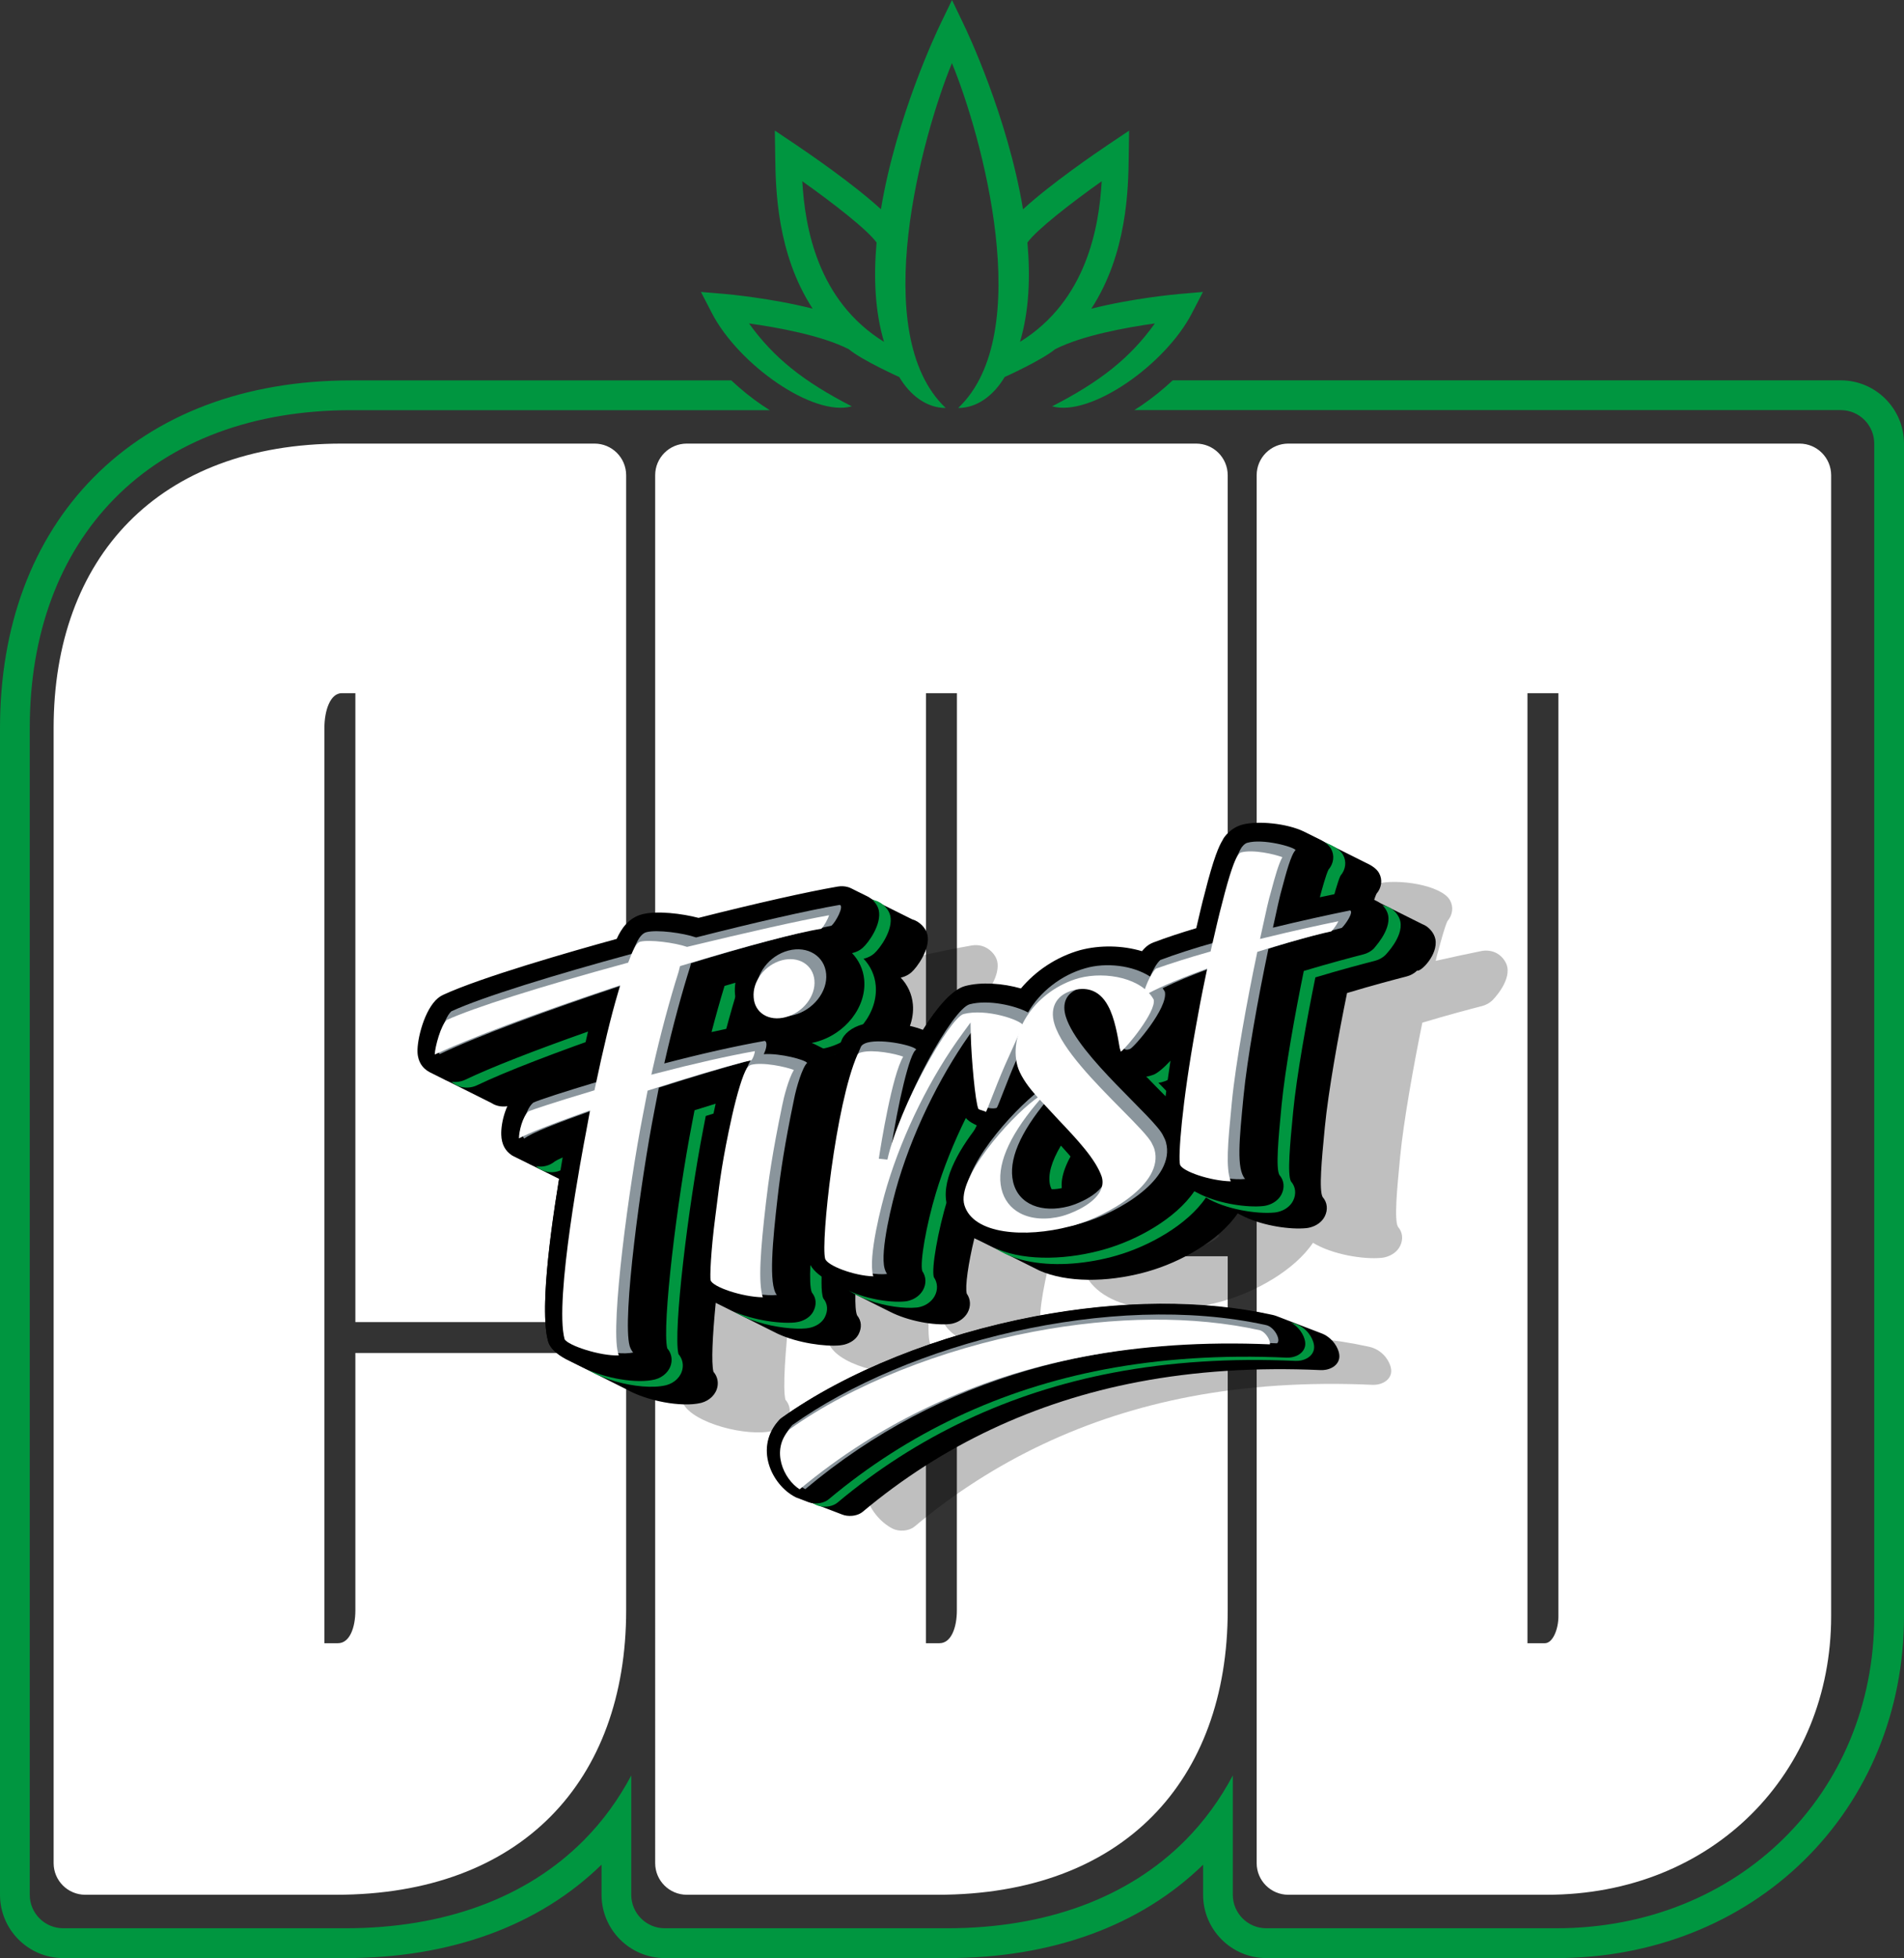
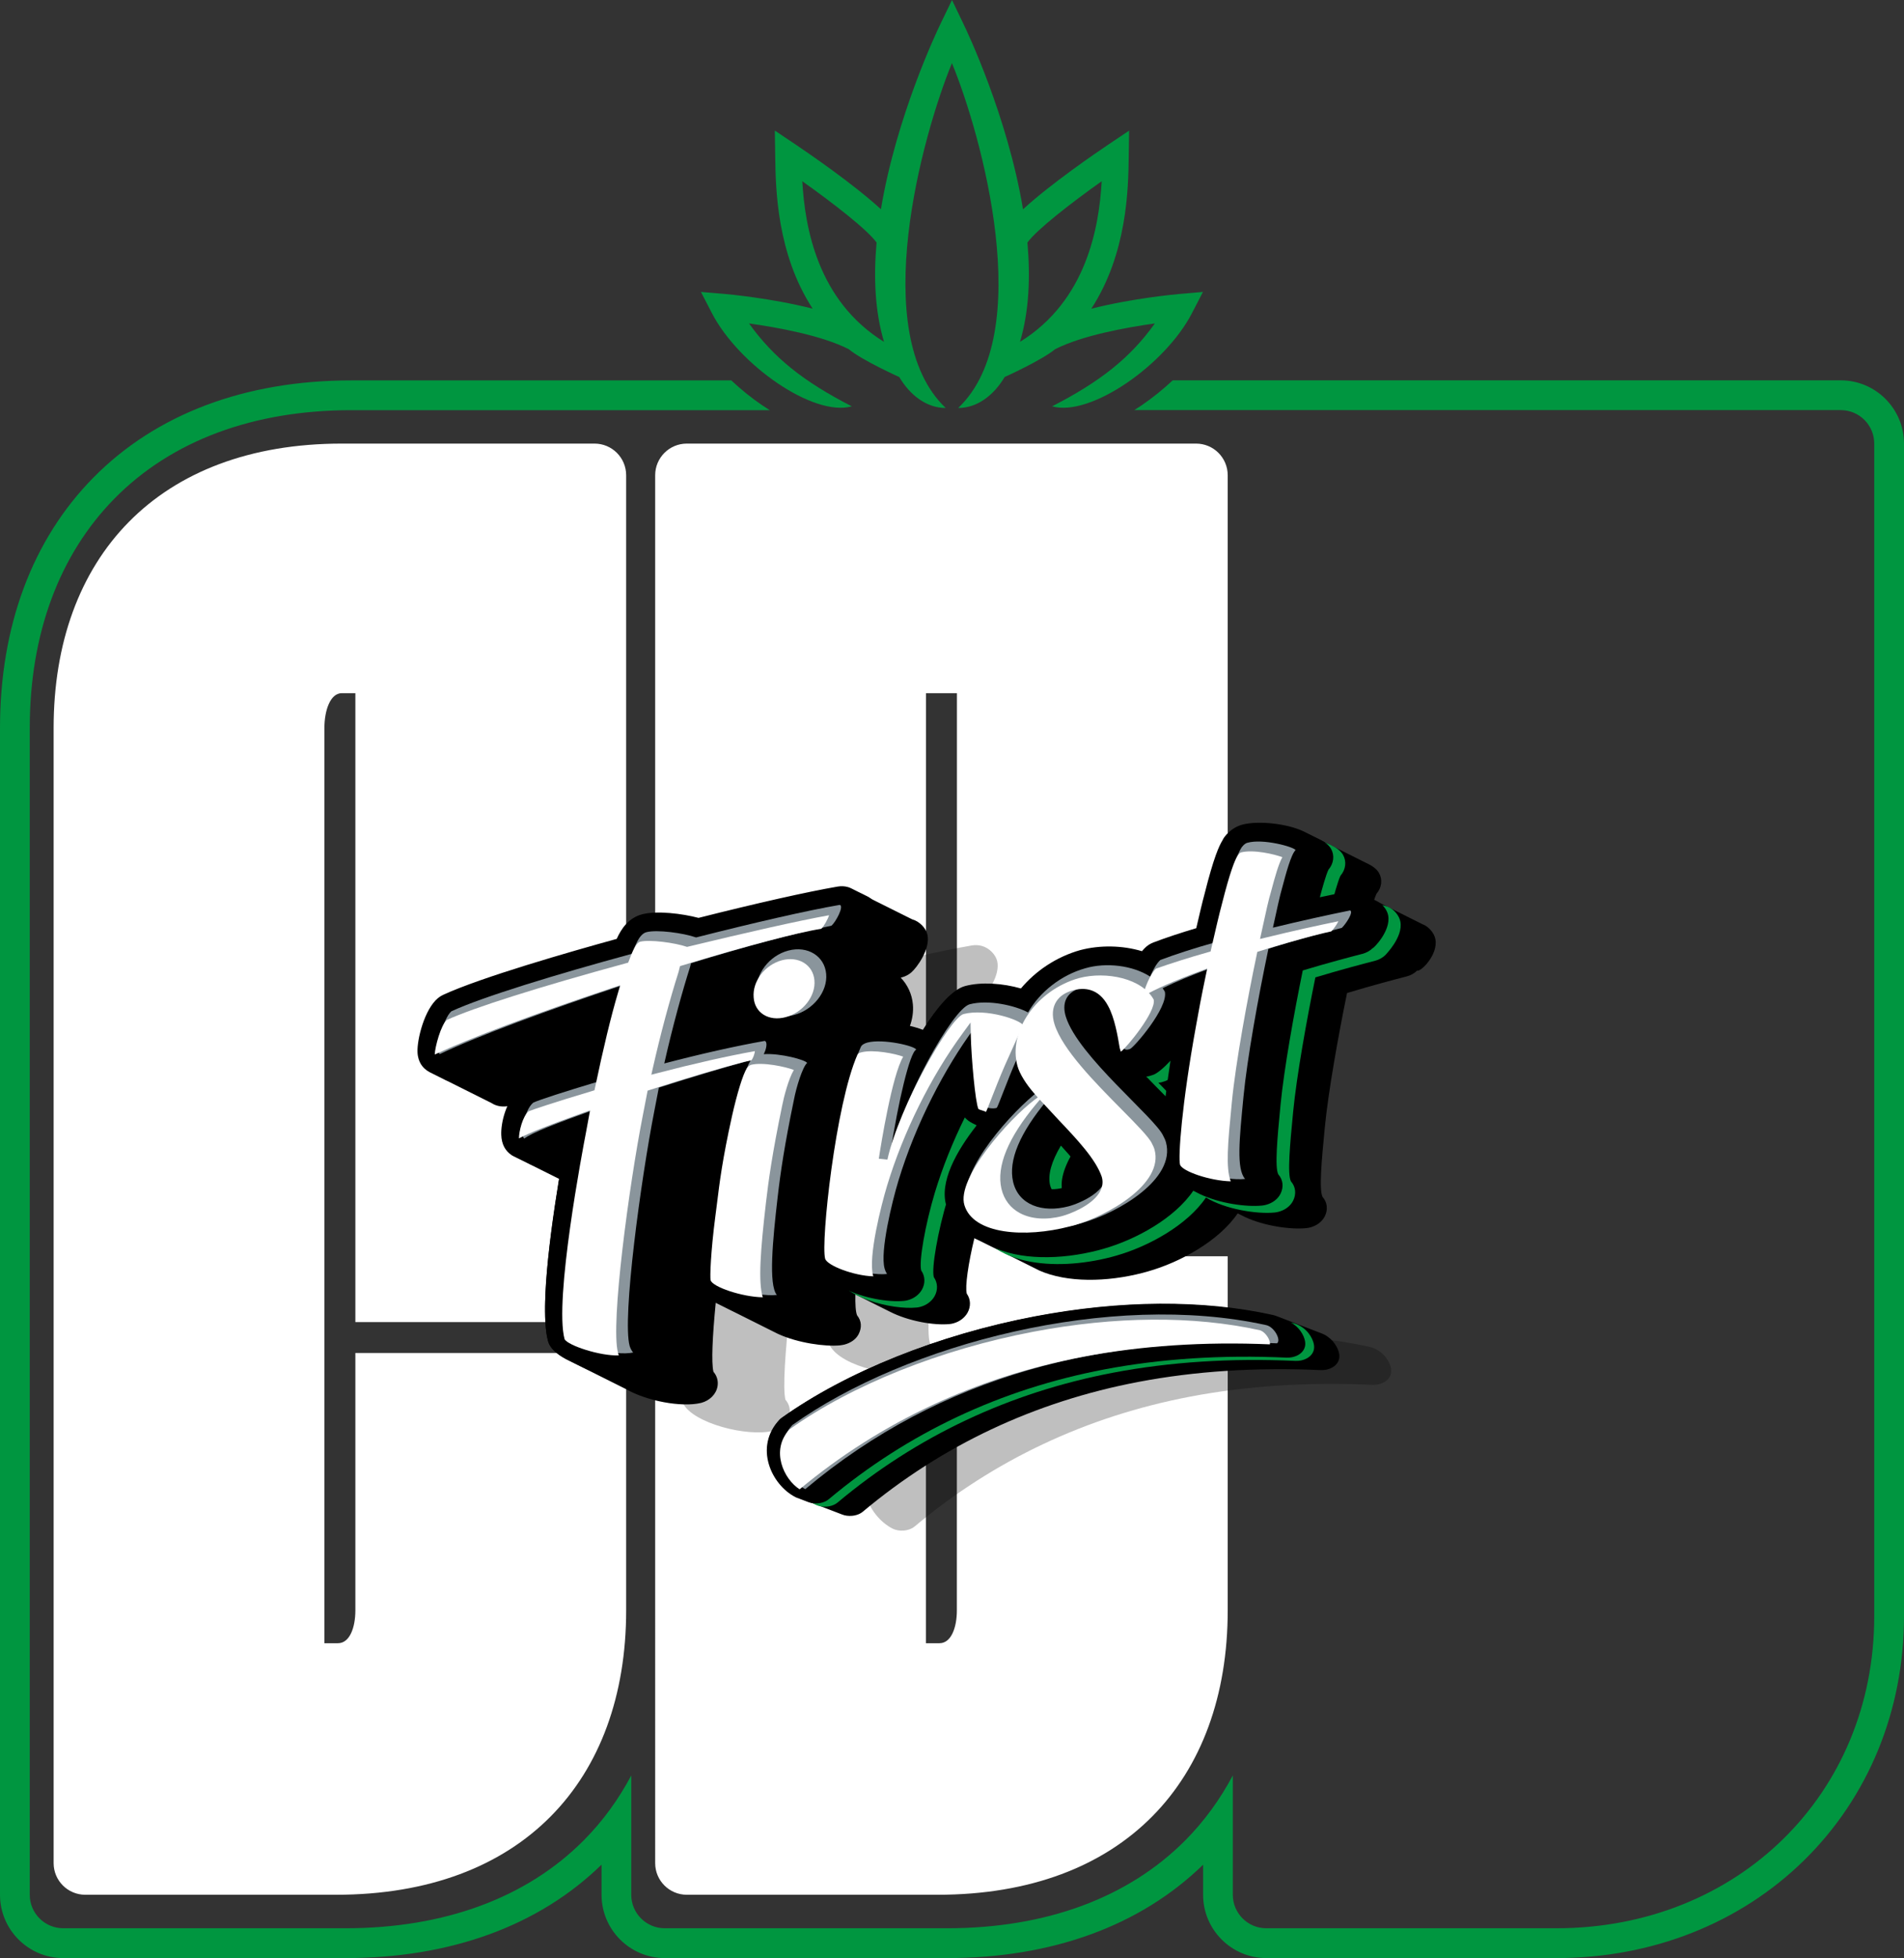
<svg xmlns="http://www.w3.org/2000/svg" version="1.1" x="0px" y="0px" viewBox="0 0 332.72 342.04" style="enable-background:new 0 0 332.72 342.04;" xml:space="preserve">
  <rect x="0" y="0" width="332.72" height="342.04" fill="#333333" stroke="none" />
  <style type="text/css">
	.st0{display:none;}
	.st1{display:inline;fill:none;stroke:#9D9D9C;stroke-width:0.25;stroke-miterlimit:10;}
	.st2{fill:#FFFFFF;}
	.st3{fill:#009640;}
	.st4{opacity:0.25;}
	.st5{fill:#8A959C;}
</style>
  <g id="Calque_2" class="st0">
    <rect x="-254.59" y="-98.27" class="st1" width="841.89" height="595.28" />
  </g>
  <g id="Calque_1">
    <g>
      <g>
        <g>
          <path class="st2" d="M9.37,127.18c0-29.74,18.25-49.69,50.36-49.69h44.16c3.05,0,5.53,2.47,5.53,5.53v147.93H62.1V121.09h-2.37      c-2.03,0-3.04,3.04-3.04,6.08v159.88h2.37c2.03,0,3.04-2.7,3.04-5.75v-44.95h47.32v44.95c0,29.74-18.25,49.69-50.7,49.69H14.9      c-3.05,0-5.53-2.47-5.53-5.53V127.18z" />
          <path class="st2" d="M163.84,330.99h-43.82c-3.05,0-5.53-2.47-5.53-5.53V83.02c0-3.05,2.47-5.53,5.53-5.53h88.99      c3.05,0,5.53,2.47,5.53,5.53v100.94c0,14.2-5.41,26.7-14.87,35.49h14.87v61.85C214.54,311.05,196.28,330.99,163.84,330.99z       M161.81,202.55h2.37c2.03,0,3.04-1.69,3.04-4.73v-76.73h-5.41V202.55z M164.17,287.05c2.03,0,3.04-2.7,3.04-5.75v-34.81h-5.41      v40.56H164.17z" />
-           <path class="st2" d="M225.13,77.49h89.33c3.05,0,5.53,2.47,5.53,5.53v199.3c0,27.38-20.62,48.67-49.69,48.67h-45.17      c-3.05,0-5.53-2.47-5.53-5.53V83.02C219.6,79.96,222.08,77.49,225.13,77.49z M266.92,121.09v165.96h3.04      c1.35,0,2.37-2.37,2.37-4.73V121.09H266.92z" />
        </g>
      </g>
      <g>
        <path class="st3" d="M321.67,66.44H204.93c-1.69,1.58-3.52,3.06-5.44,4.37c-0.39,0.26-0.82,0.54-1.28,0.83h123.46     c3.23,0,5.85,2.62,5.85,5.85v204.83c0,31.08-23.88,54.52-55.54,54.52h-50.7c-3.23,0-5.85-2.62-5.85-5.85v-20.84     c-2.22,4.17-4.96,7.95-8.24,11.27c-9.99,10.09-24.4,15.42-41.68,15.42h-49.35c-3.23,0-5.85-2.62-5.85-5.85v-20.84     c-2.22,4.18-4.96,7.96-8.24,11.27c-9.99,10.09-24.4,15.42-41.68,15.42H11.05c-3.23,0-5.85-2.62-5.85-5.85V127.18     c0-16.4,5.13-30.26,14.82-40.1c9.95-10.1,24.26-15.43,41.39-15.43h73.1c-0.46-0.29-0.89-0.57-1.28-0.83     c-1.92-1.3-3.75-2.79-5.44-4.37H61.41c-18.55,0-34.14,5.87-45.09,16.98C5.64,94.26,0,109.39,0,127.18v203.82     c0,6.09,4.96,11.05,11.05,11.05H60.4c18.32,0,33.76-5.64,44.72-16.32v5.27c0,6.09,4.96,11.05,11.05,11.05h49.35     c18.32,0,33.76-5.64,44.72-16.31v5.26c0,6.09,4.96,11.05,11.05,11.05h50.7c16.68,0,32.06-6.07,43.28-17.09     c11.25-11.05,17.45-26.19,17.45-42.63V77.49C332.72,71.4,327.76,66.44,321.67,66.44z" />
        <path class="st3" d="M148.85,70.98c-8.39-4.3-13.64-8.45-17.96-14.48c4.95,0.69,12.7,2.09,17.43,4.5     c2.41,1.99,8.82,4.86,8.82,4.86c1.89,3.18,4.77,5.41,8.12,5.41c-13.71-12.99-4.06-47.74,1.09-60.24     c5.16,12.5,14.81,47.26,1.09,60.24c3.36,0,6.23-2.24,8.12-5.41c0,0,6.41-2.88,8.82-4.86c4.73-2.41,12.48-3.81,17.43-4.5     c-4.31,6.03-9.57,10.18-17.96,14.48c6.71,1.9,19.79-7.27,24.44-16.27l1.92-3.71l-4.16,0.36c-0.46,0.04-8.06,0.72-15.35,2.57     c6.29-9.64,6.47-21.06,6.54-26.5l0.07-4.61l-3.65,2.45c-2,1.34-9.99,6.79-14.89,11.29c-2.68-16.17-9.79-31.11-10.35-32.26     L166.36,0l-2.07,4.29c-0.56,1.16-7.67,16.09-10.35,32.26c-4.9-4.5-12.89-9.94-14.89-11.29l-3.65-2.45l0.07,4.61     c0.08,5.44,0.25,16.86,6.54,26.5c-7.3-1.85-14.9-2.53-15.35-2.57L122.49,51l1.92,3.71C129.07,63.71,142.14,72.88,148.85,70.98z      M179.54,42.37c1.57-2.2,7.58-6.88,12.98-10.71c-0.46,8.03-2.64,20.86-14.28,28.06C179.83,54.39,180.08,48.4,179.54,42.37z      M140.2,31.66c5.4,3.83,11.41,8.5,12.98,10.71c-0.54,6.03-0.29,12.02,1.3,17.35C142.84,52.52,140.66,39.69,140.2,31.66z" />
      </g>
      <g>
        <g class="st4">
          <path d="M159.56,240.01c0.27-0.03,0.54-0.08,0.8-0.14c1.06-0.28,1.99-0.89,2.46-1.8c0.59-1.14,0.54-2.33-0.26-3.3      c-0.85-1.93,0.29-11.76,0.67-14.99c0.44-3.8,1.08-8.46,2.81-16.8c0.39-2.07,1.19-4.38,1.2-4.55c1.08-0.98,1.44-2.41,0.93-3.65      c-0.75-1.81-3.92-2.88-7.07-3.32c-0.02-0.05-0.04-0.1-0.05-0.14c0.72-0.04,1.44-0.15,2.16-0.34c5.21-1.36,8.94-6.14,8.51-10.88      c-0.16-1.79-0.92-3.41-2.13-4.67c0.06-0.01,0.13-0.03,0.19-0.04c0.62-0.16,1.19-0.45,1.66-0.86c1.03-0.89,3.38-4.16,2.82-6.62      c-0.26-1.15-1.4-2.31-2.65-2.66c-0.58-0.17-1.2-0.19-1.81-0.09c-5.29,0.91-14.1,2.89-24.31,5.47c-2.85-0.75-7.24-1.3-9.84-0.63      c-2.41,0.63-3.66,2.53-4.46,4.3c-8.14,2.24-23.71,6.71-30.34,9.78c-0.32,0.15-0.62,0.33-0.89,0.56      c-2.38,1.98-3.67,7.23-3.58,9.43c0.07,1.84,1,2.81,1.76,3.29c0.92,0.58,2.09,0.74,3.18,0.45c0.26-0.07,0.52-0.16,0.76-0.28      c4.93-2.36,13.76-5.77,24.77-9.57c-0.65,2.6-1.32,5.52-2.03,8.85c-3.26,0.99-8.26,2.55-9.71,3.24      c-0.31,0.14-0.59,0.33-0.85,0.54c-2.34,1.94-3.28,5.84-3.19,8c0.06,1.6,0.68,2.79,1.85,3.53c0.95,0.6,2.1,0.77,3.16,0.49      c0.55-0.14,1.08-0.41,1.54-0.79c0.34-0.23,1.4-0.77,4.58-2.01c-1.7,9.26-4.82,28.33-3.04,34.8c0.06,0.22,0.14,0.42,0.25,0.62      c1.81,3.41,11.14,5.81,15.63,4.73c0.03-0.01,0.06-0.01,0.09-0.02c1.48-0.39,2.6-1.51,2.84-2.87c0.17-0.94-0.1-1.86-0.72-2.56      c-0.95-3.89,1.68-25.74,4.36-39.46l0.41-2.13c2.42-0.76,4.81-1.49,7.03-2.15c-0.27,1.02-0.51,2.04-0.71,2.97      c-1.72,7.73-2.23,11.9-2.68,15.58l-0.29,2.32c-0.06,0.42-1.32,10.34-0.72,12.55C145.86,238.6,155.6,240.4,159.56,240.01z       M147.44,181.26c1.82-0.55,3.59-1.07,5.33-1.57c-0.6,1.39-0.88,2.88-0.74,4.37c0.14,2.07,1.07,3.91,2.6,5.23      c-3,0.57-6.4,1.3-10.01,2.17C145.51,187.88,146.48,184.38,147.44,181.26z" />
-           <path d="M263.4,168.94c-0.2-1.05-1.1-2.14-2.17-2.58c-0.74-0.31-1.58-0.38-2.39-0.22c-2.35,0.48-5.07,1.05-7.96,1.71      c0.17-0.73,0.34-1.38,0.5-1.91c0.31-1.15,1.1-4.12,1.56-5.04c0.91-1.06,1.1-2.47,0.44-3.64c-1.52-2.68-9.2-3.81-12.74-2.88      c-2.04,0.53-3.29,2.2-3.5,2.74c-0.61,1-1.53,2.97-3.13,9.34c-0.41,1.5-0.89,3.56-1.46,6.02c-2.73,0.81-5.32,1.68-7.48,2.49      c-0.45,0.17-0.87,0.42-1.23,0.72c-0.26,0.23-0.52,0.5-0.77,0.8c-3.43-1.02-7.35-1.07-10.75-0.18c0,0-0.01,0-0.01,0      c-4.21,1.18-7.83,3.64-10.4,6.71c-3.15-0.9-6.88-1.18-9.72-0.44c-2.25,0.59-4.9,3.65-7.41,7.66c-2.49-1-7.36-1.78-10.47-0.97      c-1.95,0.51-3.37,1.68-3.78,2.94c-3.85,8.64-7.01,34.01-5.87,38.17c1.16,4.22,9.92,6.38,14.21,5.95      c0.23-0.02,0.44-0.06,0.66-0.12c1.06-0.28,1.97-0.95,2.48-1.85c0.61-1.09,0.57-2.36-0.14-3.34c-0.43-1.56,0.71-8.05,2.39-13.62      c1.59-5.26,3.91-10.76,6.63-15.86c0.23,1.47,0.5,2.69,0.82,3.33c0.5,1.08,1.51,1.75,2.65,2.14c-3.61,4.58-6.6,10.01-5.34,14.11      c2.33,7.68,13.76,9.02,23.85,6.39l0.87-0.24c5.69-1.62,12.45-5.35,15.7-10.17c3.38,2.07,8.91,2.94,11.99,2.63      c0.24-0.02,0.47-0.07,0.7-0.13c1.1-0.29,2.05-0.97,2.53-1.93c0.58-1.16,0.46-2.43-0.38-3.38c-0.66-1.22-0.14-6.66,0.32-11.46      l0.07-0.75c0.61-6.28,2.38-16.1,3.88-23.43c4.44-1.34,8.37-2.37,10.38-2.89c0.02,0,0.03-0.01,0.04-0.01      c0.7-0.18,1.34-0.54,1.84-1.02C260.81,174.72,263.91,171.66,263.4,168.94z M209.4,217.9c-1.52,0.4-2.91,0.35-3.82-0.13      c-0.65-0.34-1.07-0.91-1.25-1.73c-0.46-1.97,0.4-4.63,2.48-7.82c2.66,2.8,5.49,5.85,6.22,7.66      C212.74,216.44,210.77,217.54,209.4,217.9z M221.12,197.1c0.22-0.02,0.42-0.05,0.6-0.1c0.13-0.03,0.5-0.15,0.63-0.2      c1.53-0.56,4.82-4.08,6.86-7.74c-0.84,4.7-1.6,9.77-2.11,14.16c-0.8-0.84-1.72-1.78-2.83-2.9      C223.28,199.32,222.2,198.23,221.12,197.1z" />
          <path d="M239.24,235.26c-12.19-2.69-26.54-2.6-41.52,0.25c-16.79,3.19-32.9,9.65-44.21,17.71c-0.13,0.09-0.24,0.19-0.34,0.29      c-4.47,4.75-1.42,11.37,2.81,13.52c0.56,0.28,1.29,0.41,2.01,0.33c0.13-0.01,0.25-0.03,0.37-0.05c0.58-0.11,1.1-0.34,1.48-0.66      c13.84-11.6,30.04-19.23,48.16-22.68c9.87-1.88,20.58-2.57,31.83-2.06c0.33,0.01,0.65-0.01,0.96-0.07      c0.46-0.09,0.9-0.26,1.25-0.49c0.68-0.45,1.39-1.29,0.92-2.75C242.57,237.35,241.35,235.72,239.24,235.26z" />
        </g>
        <g>
          <path d="M250.83,164.06c-0.2-1.05-1.1-2.14-2.17-2.58c-0.03-0.01-0.06-0.01-0.09-0.02c-0.03-0.01-0.06-0.06-0.09-0.07      c-0.03-0.01-0.06-0.01-0.09-0.02c-0.03-0.01-0.06-0.06-0.09-0.07c-0.03-0.01-0.06-0.01-0.09-0.02      c-0.03-0.01-0.06-0.05-0.09-0.07c-0.03-0.01-0.06-0.01-0.09-0.02c-0.03-0.01-0.06-0.05-0.09-0.07      c-0.03-0.01-0.06-0.01-0.09-0.02c-0.03-0.01-0.06-0.05-0.09-0.07c-0.03-0.01-0.06-0.01-0.09-0.02      c-0.03-0.01-0.06-0.05-0.09-0.07c-0.03-0.01-0.06-0.01-0.09-0.02c-0.03-0.01-0.06-0.06-0.09-0.07      c-0.03-0.01-0.06-0.01-0.09-0.02c-0.03-0.01-0.06-0.06-0.09-0.07c-0.03-0.01-0.06-0.01-0.09-0.02      c-0.03-0.01-0.06-0.06-0.09-0.07c-0.03-0.01-0.06-0.01-0.09-0.02c-0.03-0.01-0.06-0.06-0.09-0.07      c-0.03-0.01-0.06-0.01-0.09-0.02c-0.03-0.01-0.06-0.05-0.09-0.07c-0.03-0.01-0.06-0.01-0.09-0.02      c-0.03-0.01-0.06-0.06-0.09-0.07c-0.03-0.01-0.06-0.01-0.09-0.02c-0.03-0.01-0.06-0.05-0.09-0.07      c-0.03-0.01-0.06-0.01-0.09-0.02c-0.03-0.01-0.06-0.05-0.09-0.07c-0.03-0.01-0.06-0.01-0.09-0.02      c-0.03-0.01-0.06-0.05-0.09-0.07c-0.03-0.01-0.06-0.01-0.09-0.02c-0.03-0.01-0.06-0.05-0.09-0.07      c-0.03-0.01-0.06-0.01-0.09-0.02c-0.03-0.01-0.06-0.06-0.09-0.07c-0.03-0.01-0.06-0.01-0.09-0.02      c-0.03-0.01-0.06-0.06-0.09-0.07c-0.03-0.01-0.06-0.01-0.09-0.02c-0.03-0.01-0.06-0.06-0.09-0.07      c-0.03-0.01-0.06-0.01-0.09-0.02c-0.03-0.01-0.06-0.06-0.09-0.07c-0.03-0.01-0.06-0.01-0.09-0.02      c-0.03-0.01-0.06-0.06-0.09-0.07c-0.03-0.01-0.06-0.01-0.09-0.02c-0.03-0.01-0.06-0.06-0.09-0.07      c-0.03-0.01-0.06-0.01-0.09-0.02c-0.03-0.01-0.06-0.06-0.09-0.07c-0.03-0.01-0.06-0.01-0.09-0.02      c-0.03-0.01-0.06-0.05-0.09-0.07c-0.03-0.01-0.06-0.01-0.09-0.02c-0.03-0.01-0.06-0.05-0.09-0.07      c-0.03-0.01-0.06-0.01-0.09-0.02c-0.03-0.01-0.06-0.05-0.09-0.07c-0.03-0.01-0.06-0.01-0.09-0.02      c-0.03-0.01-0.06-0.05-0.09-0.07c-0.03-0.01-0.06-0.01-0.09-0.02c-0.03-0.01-0.06-0.06-0.09-0.07      c-0.03-0.01-0.06-0.01-0.09-0.02c-0.03-0.01-0.06-0.06-0.09-0.07c-0.03-0.01-0.06-0.01-0.09-0.02      c-0.03-0.01-0.06-0.06-0.09-0.07c-0.03-0.01-0.06-0.01-0.09-0.02c-0.03-0.01-0.06-0.06-0.09-0.07      c-0.03-0.01-0.06-0.01-0.09-0.02c-0.03-0.01-0.06-0.06-0.09-0.07c-0.03-0.01-0.06-0.01-0.09-0.02      c-0.03-0.01-0.06-0.06-0.09-0.07c-0.03-0.01-0.06-0.01-0.09-0.02c-0.03-0.01-0.06-0.06-0.09-0.07      c-0.03-0.01-0.06-0.01-0.09-0.02c-0.03-0.01-0.06-0.05-0.09-0.07c-0.03-0.01-0.06-0.01-0.09-0.02      c-0.03-0.01-0.06-0.05-0.09-0.07c-0.03-0.01-0.06-0.01-0.09-0.02c-0.03-0.01-0.06-0.05-0.09-0.07      c-0.03-0.01-0.06-0.01-0.09-0.02c-0.03-0.01-0.06-0.05-0.09-0.07c-0.03-0.01-0.06-0.01-0.09-0.02      c-0.03-0.01-0.06-0.06-0.09-0.07c-0.03-0.01-0.06-0.01-0.09-0.02c-0.03-0.01-0.06-0.06-0.09-0.07      c-0.03-0.01-0.06-0.01-0.09-0.02c-0.03-0.01-0.06-0.06-0.09-0.07c-0.03-0.01-0.06-0.01-0.09-0.02      c-0.03-0.01-0.06-0.06-0.09-0.07c-0.03-0.01-0.06-0.01-0.09-0.02c-0.03-0.01-0.06-0.06-0.09-0.07      c-0.03-0.01-0.06-0.01-0.09-0.02c-0.03-0.01-0.06-0.06-0.09-0.07c-0.03-0.01-0.06-0.01-0.09-0.02      c-0.03-0.01-0.06-0.05-0.09-0.07c-0.03-0.01-0.06-0.01-0.09-0.02c-0.03-0.01-0.06-0.05-0.09-0.07      c-0.03-0.01-0.06-0.01-0.09-0.02c-0.03-0.01-0.06-0.05-0.09-0.07c-0.03-0.01-0.06-0.01-0.09-0.02c0.15-0.46,0.3-0.85,0.42-1.1      c0.91-1.06,1.1-2.47,0.44-3.64c-0.39-0.69-1.19-1.27-2.22-1.74c-0.06-0.03-0.12-0.07-0.18-0.09c-0.06-0.03-0.12-0.07-0.18-0.09      c-0.06-0.03-0.12-0.07-0.18-0.09c-0.06-0.03-0.12-0.07-0.18-0.09c-0.06-0.03-0.12-0.07-0.18-0.09      c-0.06-0.03-0.12-0.07-0.18-0.09c-0.06-0.03-0.12-0.07-0.18-0.09c-0.06-0.03-0.12-0.07-0.18-0.09      c-0.06-0.03-0.12-0.07-0.18-0.09c-0.06-0.03-0.12-0.07-0.18-0.09c-0.06-0.03-0.12-0.07-0.18-0.09      c-0.06-0.03-0.12-0.07-0.18-0.09c-0.06-0.03-0.12-0.07-0.18-0.09c-0.06-0.03-0.12-0.07-0.18-0.09      c-0.06-0.03-0.12-0.07-0.18-0.09c-0.06-0.03-0.12-0.07-0.18-0.09c-0.06-0.03-0.12-0.07-0.18-0.09      c-0.06-0.03-0.12-0.07-0.18-0.09c-0.06-0.03-0.12-0.07-0.18-0.09c-0.06-0.03-0.12-0.07-0.18-0.09      c-0.06-0.03-0.12-0.07-0.18-0.09c-0.06-0.03-0.12-0.07-0.18-0.09c-0.06-0.03-0.12-0.07-0.18-0.09      c-0.06-0.03-0.12-0.07-0.18-0.09c-0.06-0.03-0.12-0.07-0.18-0.09c-0.06-0.03-0.12-0.07-0.18-0.09      c-0.06-0.03-0.12-0.07-0.18-0.09c-0.06-0.03-0.12-0.07-0.18-0.09c-0.06-0.03-0.12-0.07-0.18-0.09      c-0.06-0.03-0.12-0.07-0.18-0.09c-0.06-0.03-0.12-0.07-0.18-0.09c-0.06-0.03-0.12-0.07-0.18-0.09      c-0.06-0.03-0.12-0.07-0.18-0.09c-0.06-0.03-0.12-0.07-0.18-0.09c-0.06-0.03-0.12-0.07-0.18-0.09      c-0.06-0.03-0.12-0.07-0.18-0.09c-0.06-0.03-0.12-0.07-0.18-0.09c-0.06-0.03-0.12-0.07-0.18-0.09      c-0.06-0.03-0.12-0.07-0.18-0.09c-0.06-0.03-0.12-0.07-0.18-0.09c-0.06-0.03-0.12-0.07-0.18-0.09      c-0.06-0.03-0.12-0.07-0.18-0.09c-0.06-0.03-0.12-0.07-0.18-0.09c-0.06-0.03-0.12-0.07-0.18-0.09      c-0.06-0.03-0.12-0.07-0.18-0.09c-0.06-0.03-0.12-0.07-0.18-0.09c-0.06-0.03-0.12-0.07-0.18-0.09      c-0.06-0.03-0.12-0.07-0.18-0.09c-0.06-0.03-0.12-0.07-0.18-0.09c-0.06-0.03-0.12-0.07-0.18-0.09      c-0.06-0.03-0.12-0.07-0.18-0.09c-0.06-0.03-0.12-0.07-0.18-0.09c-0.06-0.03-0.12-0.07-0.18-0.09      c-0.06-0.03-0.12-0.07-0.18-0.09c-0.06-0.03-0.12-0.07-0.18-0.09c-0.06-0.03-0.12-0.07-0.18-0.09      c-0.06-0.03-0.12-0.07-0.18-0.09c-0.06-0.03-0.12-0.07-0.18-0.09c-0.06-0.03-0.12-0.07-0.18-0.09      c-2.95-1.45-8.02-1.94-10.71-1.23c-2.04,0.53-3.29,2.2-3.5,2.74c-0.61,1-1.53,2.97-3.13,9.34c-0.41,1.5-0.89,3.56-1.46,6.02      c-2.73,0.81-5.32,1.67-7.48,2.49c-0.45,0.17-0.87,0.42-1.23,0.72c-0.27,0.23-0.53,0.51-0.79,0.81      c-3.43-1.03-7.34-1.09-10.74-0.2c0,0-0.01,0-0.01,0c-4.21,1.18-7.83,3.64-10.4,6.71c-3.15-0.9-6.88-1.18-9.73-0.43      c-2.25,0.59-4.9,3.65-7.41,7.66c-0.7-0.28-1.59-0.54-2.58-0.76c0.46-1.25,0.67-2.56,0.55-3.87c-0.16-1.79-0.92-3.41-2.13-4.67      c0.06-0.01,0.13-0.03,0.19-0.04c0.62-0.16,1.19-0.46,1.66-0.86c1.03-0.89,3.38-4.16,2.82-6.62c-0.26-1.15-1.4-2.31-2.65-2.66      c-0.01,0-0.02,0-0.03,0c-0.05-0.02-0.09-0.07-0.15-0.09c-0.01,0-0.02,0-0.03,0c-0.05-0.02-0.09-0.07-0.15-0.09      c-0.01,0-0.02,0-0.03,0c-0.05-0.02-0.09-0.07-0.15-0.09c-0.01,0-0.02,0-0.03,0c-0.05-0.02-0.09-0.07-0.15-0.09      c-0.01,0-0.02,0-0.03,0c-0.05-0.02-0.09-0.07-0.15-0.09c-0.01,0-0.02,0-0.03,0c-0.05-0.02-0.09-0.07-0.15-0.09      c-0.01,0-0.02,0-0.03,0c-0.05-0.02-0.09-0.07-0.15-0.09c-0.01,0-0.02,0-0.03,0c-0.05-0.02-0.09-0.07-0.15-0.09      c-0.01,0-0.02,0-0.03,0c-0.05-0.02-0.09-0.07-0.15-0.09c-0.01,0-0.02,0-0.03,0c-0.05-0.02-0.09-0.07-0.15-0.09      c-0.01,0-0.02,0-0.03,0c-0.05-0.02-0.09-0.07-0.15-0.09c-0.01,0-0.02,0-0.03,0c-0.05-0.02-0.09-0.07-0.15-0.09      c-0.01,0-0.02,0-0.03,0c-0.05-0.02-0.09-0.07-0.15-0.09c-0.01,0-0.02,0-0.03,0c-0.05-0.02-0.09-0.07-0.15-0.09      c-0.01,0-0.02,0-0.03,0c-0.05-0.02-0.09-0.07-0.15-0.09c-0.01,0-0.02,0-0.03,0c-0.05-0.02-0.09-0.07-0.15-0.09      c-0.01,0-0.02,0-0.03,0c-0.05-0.02-0.09-0.07-0.15-0.09c-0.01,0-0.02,0-0.03,0c-0.05-0.02-0.09-0.07-0.15-0.09      c-0.01,0-0.02,0-0.03,0c-0.05-0.02-0.09-0.07-0.15-0.09c-0.01,0-0.02,0-0.03,0c-0.05-0.02-0.09-0.07-0.15-0.09      c-0.01,0-0.02,0-0.03,0c-0.05-0.02-0.09-0.07-0.15-0.09c-0.01,0-0.02,0-0.03,0c-0.05-0.02-0.09-0.07-0.15-0.09      c-0.01,0-0.02,0-0.03,0c-0.05-0.02-0.09-0.07-0.15-0.09c-0.01,0-0.02,0-0.03,0c-0.05-0.02-0.09-0.07-0.15-0.09      c-0.01,0-0.02,0-0.03,0c-0.05-0.02-0.09-0.07-0.15-0.09c-0.01,0-0.02,0-0.03,0c-0.05-0.02-0.09-0.07-0.15-0.09      c-0.01,0-0.02,0-0.03,0c-0.05-0.02-0.09-0.07-0.15-0.09c-0.01,0-0.02,0-0.03,0c-0.05-0.02-0.09-0.07-0.15-0.09      c-0.01,0-0.02,0-0.03,0c-0.05-0.02-0.09-0.07-0.15-0.09c-0.01,0-0.02,0-0.03,0c-0.05-0.02-0.09-0.07-0.15-0.09      c-0.01,0-0.02,0-0.03,0c-0.05-0.02-0.09-0.07-0.15-0.09c-0.01,0-0.02,0-0.03,0c-0.05-0.02-0.09-0.07-0.15-0.09      c-0.01,0-0.02,0-0.03,0c-0.05-0.02-0.09-0.07-0.15-0.09c-0.01,0-0.02,0-0.03,0c-0.05-0.02-0.09-0.07-0.15-0.09      c-0.01,0-0.02,0-0.03,0c-0.05-0.02-0.09-0.07-0.15-0.09c-0.01,0-0.02,0-0.03,0c-0.05-0.02-0.09-0.07-0.15-0.09      c-0.01,0-0.02,0-0.03,0c-0.05-0.02-0.09-0.07-0.15-0.09c-0.01,0-0.02,0-0.03,0c-0.05-0.02-0.09-0.07-0.15-0.09      c-0.01,0-0.02,0-0.03,0c-0.05-0.02-0.09-0.07-0.15-0.09c-0.01,0-0.02,0-0.03,0c-0.05-0.02-0.09-0.07-0.15-0.09      c-0.01,0-0.02,0-0.03,0c-0.05-0.02-0.09-0.07-0.15-0.09c-0.01,0-0.02,0-0.03,0c-0.05-0.02-0.09-0.07-0.15-0.09      c-0.01,0-0.02,0-0.03,0c-0.05-0.02-0.09-0.07-0.15-0.09c-0.01,0-0.02,0-0.03,0c-0.05-0.02-0.09-0.07-0.15-0.09      c-0.01,0-0.02,0-0.03,0c-0.05-0.02-0.09-0.07-0.15-0.09c-0.01,0-0.02,0-0.03,0c-0.05-0.02-0.09-0.07-0.15-0.09      c-0.01,0-0.02,0-0.03,0c-0.05-0.02-0.09-0.07-0.15-0.09c-0.01,0-0.02,0-0.03,0c-0.05-0.02-0.09-0.07-0.15-0.09      c-0.01,0-0.02,0-0.03,0c-0.05-0.02-0.09-0.07-0.15-0.09c-0.01,0-0.02,0-0.03,0c-0.05-0.02-0.09-0.07-0.15-0.09      c-0.01,0-0.02,0-0.03,0c-0.05-0.02-0.09-0.07-0.15-0.09c-0.01,0-0.02,0-0.03,0c-0.05-0.02-0.09-0.07-0.15-0.09      c-0.01,0-0.02,0-0.03,0c-0.05-0.02-0.09-0.07-0.15-0.09c-0.01,0-0.02,0-0.03,0c-0.05-0.02-0.09-0.07-0.15-0.09      c-0.01,0-0.02,0-0.03,0c-0.05-0.02-0.09-0.07-0.15-0.09c-0.01,0-0.02,0-0.03,0c-0.05-0.02-0.09-0.07-0.15-0.09      c-0.01,0-0.02,0-0.03,0c-0.05-0.02-0.09-0.07-0.15-0.09c-0.01,0-0.02,0-0.03,0c-0.05-0.02-0.09-0.07-0.15-0.09      c-0.01,0-0.02,0-0.03,0c-0.05-0.02-0.09-0.07-0.15-0.09c-0.01,0-0.02,0-0.03,0c-0.05-0.02-0.09-0.07-0.15-0.09      c-0.58-0.17-1.2-0.19-1.81-0.09c-5.29,0.91-14.1,2.89-24.31,5.47c-2.85-0.75-7.24-1.3-9.84-0.63c-2.41,0.63-3.66,2.53-4.46,4.3      c-8.14,2.24-23.71,6.71-30.34,9.78c-0.32,0.15-0.62,0.34-0.89,0.56c-2.38,1.98-3.67,7.23-3.58,9.43c0.07,1.84,1,2.81,1.76,3.29      c0.04,0.02,0.08,0.02,0.12,0.04c0.02,0.02,0.04,0.04,0.06,0.05c0.04,0.02,0.08,0.02,0.12,0.04c0.02,0.02,0.04,0.04,0.06,0.05      c0.04,0.02,0.08,0.02,0.12,0.04c0.02,0.02,0.04,0.04,0.06,0.05c0.04,0.02,0.08,0.02,0.12,0.04c0.02,0.02,0.04,0.04,0.06,0.05      c0.04,0.02,0.08,0.02,0.12,0.04c0.02,0.02,0.04,0.04,0.06,0.05c0.04,0.02,0.08,0.02,0.12,0.04c0.02,0.02,0.04,0.04,0.06,0.05      c0.04,0.02,0.08,0.02,0.12,0.04c0.02,0.02,0.04,0.04,0.06,0.05c0.04,0.02,0.08,0.02,0.12,0.04c0.02,0.02,0.04,0.04,0.06,0.05      c0.04,0.02,0.08,0.02,0.12,0.04c0.02,0.02,0.04,0.04,0.06,0.05c0.04,0.02,0.08,0.02,0.12,0.04c0.02,0.02,0.04,0.04,0.06,0.05      c0.04,0.02,0.08,0.02,0.12,0.04c0.02,0.02,0.04,0.04,0.06,0.05c0.04,0.02,0.08,0.02,0.12,0.04c0.02,0.02,0.04,0.04,0.06,0.05      c0.04,0.02,0.08,0.02,0.12,0.04c0.02,0.02,0.04,0.04,0.06,0.05c0.04,0.02,0.08,0.02,0.12,0.04c0.02,0.02,0.04,0.04,0.06,0.05      c0.04,0.02,0.08,0.02,0.12,0.04c0.02,0.02,0.04,0.04,0.06,0.05c0.04,0.02,0.08,0.02,0.12,0.04c0.02,0.02,0.04,0.04,0.06,0.05      c0.04,0.02,0.08,0.02,0.12,0.04c0.02,0.02,0.04,0.04,0.06,0.05c0.04,0.02,0.08,0.02,0.12,0.04c0.02,0.02,0.04,0.04,0.06,0.05      c0.04,0.02,0.08,0.02,0.12,0.04c0.02,0.02,0.04,0.04,0.06,0.05c0.04,0.02,0.08,0.02,0.12,0.04c0.02,0.02,0.04,0.04,0.06,0.05      c0.04,0.02,0.08,0.02,0.12,0.04c0.02,0.02,0.04,0.04,0.06,0.05c0.04,0.02,0.08,0.02,0.12,0.04c0.02,0.02,0.04,0.04,0.06,0.05      c0.04,0.02,0.08,0.02,0.12,0.04c0.02,0.02,0.04,0.04,0.06,0.05c0.04,0.02,0.08,0.02,0.12,0.04c0.02,0.02,0.04,0.04,0.06,0.05      c0.04,0.02,0.08,0.02,0.12,0.04c0.02,0.02,0.04,0.04,0.06,0.05c0.04,0.02,0.08,0.02,0.12,0.04c0.02,0.02,0.04,0.04,0.06,0.05      c0.04,0.02,0.08,0.02,0.12,0.04c0.02,0.02,0.04,0.04,0.06,0.05c0.04,0.02,0.08,0.02,0.12,0.04c0.02,0.02,0.04,0.04,0.06,0.05      c0.04,0.02,0.08,0.02,0.12,0.04c0.02,0.02,0.04,0.04,0.06,0.05c0.04,0.02,0.08,0.02,0.12,0.04c0.02,0.02,0.04,0.04,0.06,0.05      c0.04,0.02,0.08,0.02,0.12,0.04c0.02,0.02,0.04,0.04,0.06,0.05c0.04,0.02,0.08,0.02,0.12,0.04c0.02,0.02,0.04,0.04,0.06,0.05      c0.04,0.02,0.08,0.02,0.12,0.04c0.02,0.02,0.04,0.04,0.06,0.05c0.04,0.02,0.08,0.02,0.12,0.04c0.02,0.02,0.04,0.04,0.06,0.05      c0.04,0.02,0.08,0.02,0.12,0.04c0.02,0.02,0.04,0.04,0.06,0.05c0.04,0.02,0.08,0.02,0.12,0.04c0.02,0.02,0.04,0.04,0.06,0.05      c0.04,0.02,0.08,0.02,0.12,0.04c0.02,0.02,0.04,0.04,0.06,0.05c0.04,0.02,0.08,0.02,0.12,0.04c0.02,0.02,0.04,0.04,0.06,0.05      c0.04,0.02,0.08,0.02,0.12,0.04c0.02,0.02,0.04,0.04,0.06,0.05c0.04,0.02,0.08,0.02,0.12,0.04c0.02,0.02,0.04,0.04,0.06,0.05      c0.04,0.02,0.08,0.02,0.12,0.04c0.02,0.02,0.04,0.04,0.06,0.05c0.04,0.02,0.08,0.02,0.12,0.04c0.02,0.02,0.04,0.04,0.06,0.05      c0.04,0.02,0.08,0.02,0.12,0.04c0.02,0.02,0.04,0.04,0.06,0.05c0.04,0.02,0.08,0.02,0.12,0.04c0.02,0.02,0.04,0.04,0.06,0.05      c0.04,0.02,0.08,0.02,0.12,0.04c0.02,0.02,0.04,0.04,0.06,0.05c0.04,0.02,0.08,0.02,0.12,0.04c0.02,0.02,0.04,0.04,0.06,0.05      c0.04,0.02,0.08,0.02,0.12,0.04c0.02,0.02,0.04,0.04,0.06,0.05c0.04,0.02,0.08,0.02,0.12,0.04c0.02,0.02,0.04,0.04,0.06,0.05      c0.04,0.02,0.08,0.02,0.12,0.04c0.02,0.02,0.04,0.04,0.06,0.05c0.04,0.02,0.08,0.02,0.12,0.04c0.02,0.02,0.04,0.04,0.06,0.05      c0.04,0.02,0.08,0.02,0.12,0.04c0.02,0.02,0.04,0.04,0.06,0.05c0.04,0.02,0.08,0.02,0.12,0.04c0.02,0.02,0.04,0.04,0.06,0.05      c0.04,0.02,0.08,0.02,0.12,0.04c0.02,0.02,0.04,0.04,0.06,0.05c0.04,0.02,0.08,0.02,0.12,0.04c0.02,0.02,0.04,0.04,0.06,0.05      c0.04,0.02,0.08,0.02,0.12,0.04c0.02,0.02,0.04,0.04,0.06,0.05c0.04,0.02,0.08,0.02,0.12,0.04c0.02,0.02,0.04,0.04,0.06,0.05      c0.04,0.02,0.08,0.02,0.12,0.04c0.02,0.02,0.04,0.04,0.06,0.05c0.04,0.02,0.08,0.02,0.12,0.04c0.02,0.02,0.04,0.04,0.06,0.05      c0.04,0.02,0.08,0.02,0.12,0.04c0.02,0.02,0.04,0.04,0.06,0.05c0.04,0.02,0.08,0.02,0.12,0.04c0.02,0.02,0.04,0.04,0.06,0.05      c0.91,0.58,2.06,0.73,3.14,0.46c-0.87,1.83-1.28,3.87-1.23,5.24c0.06,1.6,0.68,2.79,1.85,3.53c0.04,0.03,0.1,0.03,0.15,0.06      c0.01,0.01,0.02,0.03,0.03,0.03c0.04,0.03,0.1,0.03,0.15,0.06c0.01,0.01,0.02,0.03,0.03,0.03c0.04,0.03,0.1,0.03,0.15,0.06      c0.01,0.01,0.02,0.03,0.03,0.03c0.04,0.03,0.1,0.03,0.15,0.06c0.01,0.01,0.02,0.03,0.03,0.03c0.05,0.03,0.1,0.03,0.15,0.06      c0.01,0.01,0.02,0.03,0.03,0.03c0.05,0.03,0.1,0.03,0.15,0.06c0.01,0.01,0.02,0.03,0.03,0.03c0.05,0.03,0.1,0.03,0.15,0.06      c0.01,0.01,0.02,0.03,0.03,0.03c0.05,0.03,0.1,0.03,0.15,0.06c0.01,0.01,0.02,0.03,0.03,0.03c0.05,0.03,0.1,0.03,0.15,0.06      c0.01,0.01,0.02,0.03,0.03,0.03c0.05,0.03,0.1,0.03,0.15,0.06c0.01,0.01,0.02,0.03,0.03,0.03c0.04,0.03,0.1,0.03,0.15,0.06      c0.01,0.01,0.02,0.03,0.03,0.03c0.04,0.03,0.1,0.03,0.15,0.06c0.01,0.01,0.02,0.03,0.03,0.03c0.04,0.03,0.1,0.03,0.15,0.06      c0.01,0.01,0.02,0.03,0.03,0.03c0.04,0.03,0.1,0.03,0.15,0.06c0.01,0.01,0.02,0.03,0.03,0.03c0.05,0.03,0.1,0.03,0.15,0.06      c0.01,0.01,0.02,0.03,0.03,0.03c0.05,0.03,0.1,0.03,0.15,0.06c0.01,0.01,0.02,0.03,0.03,0.03c0.05,0.03,0.1,0.03,0.15,0.06      c0.01,0.01,0.02,0.03,0.03,0.03c0.05,0.03,0.1,0.03,0.15,0.06c0.01,0.01,0.02,0.03,0.03,0.03c0.05,0.03,0.1,0.03,0.15,0.06      c0.01,0.01,0.02,0.03,0.03,0.03c0.05,0.03,0.1,0.03,0.15,0.06c0.01,0.01,0.02,0.03,0.03,0.03c0.05,0.03,0.1,0.03,0.15,0.06      c0.01,0.01,0.02,0.03,0.03,0.03c0.04,0.03,0.1,0.03,0.15,0.06c0.01,0.01,0.02,0.03,0.03,0.03c0.04,0.03,0.1,0.03,0.15,0.06      c0.01,0.01,0.02,0.03,0.03,0.03c0.04,0.03,0.1,0.03,0.15,0.06c0.01,0.01,0.02,0.03,0.03,0.03c0.04,0.03,0.1,0.03,0.15,0.06      c0.01,0.01,0.02,0.03,0.03,0.03c0.05,0.03,0.1,0.03,0.15,0.06c0.01,0.01,0.02,0.03,0.03,0.03c0.05,0.03,0.1,0.03,0.15,0.06      c0.01,0.01,0.02,0.03,0.03,0.03c0.05,0.03,0.1,0.03,0.15,0.06c0.01,0.01,0.02,0.03,0.03,0.03c0.05,0.03,0.1,0.03,0.15,0.06      c0.01,0.01,0.02,0.03,0.03,0.03c0.05,0.03,0.1,0.03,0.15,0.06c0.01,0.01,0.02,0.03,0.03,0.03c0.05,0.03,0.1,0.03,0.15,0.06      c0.01,0.01,0.02,0.03,0.03,0.03c0.04,0.03,0.1,0.03,0.15,0.06c0.01,0.01,0.02,0.03,0.03,0.03c0.04,0.03,0.1,0.03,0.15,0.06      c0.01,0.01,0.02,0.03,0.03,0.03c0.04,0.03,0.1,0.03,0.15,0.06c0.01,0.01,0.02,0.03,0.03,0.03c0.04,0.03,0.1,0.03,0.15,0.06      c0.01,0.01,0.02,0.03,0.03,0.03c0.04,0.03,0.1,0.03,0.15,0.06c0.01,0.01,0.02,0.03,0.03,0.03c0.05,0.03,0.1,0.03,0.15,0.06      c0.01,0.01,0.02,0.03,0.03,0.03c0.05,0.03,0.1,0.03,0.15,0.06c0.01,0.01,0.02,0.03,0.03,0.03c0.05,0.03,0.1,0.03,0.15,0.06      c0.01,0.01,0.02,0.03,0.03,0.03c0.05,0.03,0.1,0.03,0.15,0.06c0.01,0.01,0.02,0.03,0.03,0.03c0.05,0.03,0.1,0.03,0.15,0.06      c0.01,0.01,0.02,0.03,0.03,0.03c0.05,0.03,0.1,0.03,0.15,0.06c0.01,0.01,0.02,0.03,0.03,0.03c0.04,0.03,0.1,0.03,0.15,0.06      c0.01,0.01,0.02,0.03,0.03,0.03c0.04,0.03,0.1,0.03,0.15,0.06c0.01,0.01,0.02,0.03,0.03,0.03c0.03,0.02,0.08,0.02,0.11,0.04      c-1.62,9.85-3.37,23.18-1.93,28.39c0.06,0.22,0.14,0.42,0.25,0.62c0.47,0.89,1.47,1.7,2.74,2.41c0.06,0.03,0.13,0.06,0.18,0.09      c0.06,0.03,0.13,0.06,0.18,0.09c0.06,0.03,0.13,0.06,0.18,0.09c0.06,0.03,0.13,0.06,0.18,0.09c0.06,0.03,0.13,0.06,0.18,0.09      c0.06,0.03,0.13,0.06,0.18,0.09c0.06,0.03,0.13,0.06,0.18,0.09c0.06,0.03,0.13,0.06,0.18,0.09c0.06,0.03,0.13,0.06,0.18,0.09      c0.06,0.03,0.13,0.06,0.18,0.09c0.06,0.03,0.13,0.06,0.18,0.09c0.06,0.03,0.13,0.06,0.18,0.09s0.13,0.06,0.18,0.09      c0.06,0.03,0.13,0.06,0.18,0.09c0.06,0.03,0.13,0.06,0.18,0.09c0.06,0.03,0.13,0.06,0.18,0.09c0.06,0.03,0.13,0.06,0.18,0.09      c0.06,0.03,0.13,0.06,0.18,0.09c0.06,0.03,0.13,0.06,0.18,0.09c0.06,0.03,0.13,0.06,0.18,0.09c0.06,0.03,0.13,0.06,0.18,0.09      c0.06,0.03,0.13,0.06,0.18,0.09c0.06,0.03,0.13,0.06,0.18,0.09c0.06,0.03,0.13,0.06,0.18,0.09c0.06,0.03,0.13,0.06,0.18,0.09      c0.06,0.03,0.13,0.06,0.18,0.09c0.06,0.03,0.13,0.06,0.18,0.09c0.06,0.03,0.13,0.06,0.18,0.09c0.06,0.03,0.13,0.06,0.18,0.09      c0.06,0.03,0.13,0.06,0.18,0.09c0.06,0.03,0.13,0.06,0.18,0.09c0.06,0.03,0.13,0.06,0.18,0.09c0.06,0.03,0.13,0.06,0.18,0.09      c0.06,0.03,0.13,0.06,0.18,0.09c0.06,0.03,0.13,0.06,0.18,0.09s0.13,0.06,0.18,0.09c0.06,0.03,0.13,0.06,0.18,0.09      c0.06,0.03,0.13,0.06,0.18,0.09c0.06,0.03,0.13,0.06,0.18,0.09c0.06,0.03,0.13,0.06,0.18,0.09c0.06,0.03,0.13,0.06,0.18,0.09      c0.06,0.03,0.13,0.06,0.18,0.09c0.06,0.03,0.13,0.06,0.18,0.09c0.06,0.03,0.13,0.06,0.18,0.09c0.06,0.03,0.13,0.06,0.18,0.09      c0.06,0.03,0.13,0.06,0.18,0.09c0.06,0.03,0.13,0.06,0.18,0.09c0.06,0.03,0.13,0.06,0.18,0.09c0.06,0.03,0.13,0.06,0.18,0.09      c0.06,0.03,0.13,0.06,0.18,0.09c0.06,0.03,0.13,0.06,0.18,0.09c0.06,0.03,0.13,0.06,0.18,0.09c0.06,0.03,0.13,0.06,0.18,0.09      c0.06,0.03,0.13,0.06,0.18,0.09c0.06,0.03,0.13,0.06,0.18,0.09c0.06,0.03,0.13,0.06,0.18,0.09c0.06,0.03,0.13,0.06,0.18,0.09      c0.06,0.03,0.13,0.06,0.18,0.09c0.06,0.03,0.13,0.06,0.18,0.09c3.59,2.07,9.7,3.22,13.07,2.42c0.03-0.01,0.06-0.01,0.08-0.02      c1.48-0.39,2.6-1.51,2.84-2.87c0.17-0.94-0.1-1.86-0.71-2.56c-0.39-1.6-0.17-6.21,0.4-12.05c0.08,0.04,0.16,0.08,0.25,0.12      c0.07,0.03,0.12,0.06,0.18,0.09c0.06,0.03,0.12,0.06,0.18,0.09c0.06,0.03,0.12,0.06,0.18,0.09c0.07,0.03,0.12,0.06,0.18,0.09      c0.07,0.03,0.12,0.06,0.18,0.09c0.07,0.03,0.12,0.06,0.18,0.09c0.07,0.03,0.12,0.06,0.18,0.09c0.07,0.03,0.12,0.06,0.18,0.09      c0.07,0.03,0.12,0.06,0.18,0.09c0.07,0.03,0.12,0.06,0.18,0.09c0.07,0.03,0.12,0.06,0.18,0.09c0.06,0.03,0.12,0.06,0.18,0.09      c0.06,0.03,0.12,0.06,0.18,0.09c0.06,0.03,0.12,0.06,0.18,0.09c0.07,0.03,0.12,0.06,0.18,0.09c0.07,0.03,0.12,0.06,0.18,0.09      c0.07,0.03,0.12,0.06,0.18,0.09c0.07,0.03,0.12,0.06,0.18,0.09c0.07,0.03,0.12,0.06,0.18,0.09c0.07,0.03,0.12,0.06,0.18,0.09      c0.07,0.03,0.12,0.06,0.18,0.09c0.07,0.03,0.12,0.06,0.18,0.09c0.06,0.03,0.12,0.06,0.18,0.09c0.06,0.03,0.12,0.06,0.18,0.09      c0.06,0.03,0.12,0.06,0.18,0.09c0.07,0.03,0.12,0.06,0.18,0.09c0.07,0.03,0.12,0.06,0.18,0.09c0.07,0.03,0.12,0.06,0.18,0.09      c0.07,0.03,0.12,0.06,0.18,0.09c0.07,0.03,0.12,0.06,0.18,0.09c0.07,0.03,0.12,0.06,0.18,0.09c0.07,0.03,0.12,0.06,0.18,0.09      c0.07,0.03,0.12,0.06,0.18,0.09c0.06,0.03,0.12,0.06,0.18,0.09c0.06,0.03,0.12,0.06,0.18,0.09c0.07,0.03,0.12,0.06,0.18,0.09      c0.07,0.03,0.12,0.06,0.18,0.09c0.07,0.03,0.12,0.06,0.18,0.09c0.07,0.03,0.12,0.06,0.18,0.09c0.07,0.03,0.12,0.06,0.18,0.09      c0.07,0.03,0.12,0.06,0.18,0.09c0.07,0.03,0.12,0.06,0.18,0.09c0.07,0.03,0.12,0.06,0.18,0.09c0.06,0.03,0.12,0.06,0.18,0.09      c0.06,0.03,0.12,0.06,0.18,0.09c0.06,0.03,0.12,0.06,0.18,0.09c0.07,0.03,0.12,0.06,0.18,0.09c0.07,0.03,0.12,0.06,0.18,0.09      c0.07,0.03,0.12,0.06,0.18,0.09c0.07,0.03,0.12,0.06,0.18,0.09c0.07,0.03,0.12,0.06,0.18,0.09c0.07,0.03,0.12,0.06,0.18,0.09      c0.07,0.03,0.12,0.06,0.18,0.09c0.07,0.03,0.12,0.06,0.18,0.09c0.06,0.03,0.12,0.06,0.18,0.09c0.06,0.03,0.12,0.06,0.18,0.09      c0.06,0.03,0.12,0.06,0.18,0.09c0.07,0.03,0.12,0.06,0.18,0.09c0.07,0.03,0.12,0.06,0.18,0.09c3.51,1.62,8.33,2.26,10.84,2.01      c0.27-0.03,0.54-0.08,0.8-0.14c1.06-0.28,1.99-0.89,2.46-1.8c0.59-1.14,0.54-2.33-0.26-3.3c-0.26-0.6-0.33-1.96-0.3-3.66      c0.04,0.02,0.08,0.04,0.11,0.06c0.06,0.03,0.13,0.06,0.18,0.09c0.06,0.03,0.13,0.06,0.18,0.09c0.06,0.03,0.13,0.06,0.18,0.09      c0.06,0.03,0.13,0.06,0.18,0.09c0.06,0.03,0.13,0.06,0.18,0.09c0.06,0.03,0.13,0.06,0.18,0.09c0.06,0.03,0.13,0.06,0.18,0.09      c0.06,0.03,0.13,0.06,0.18,0.09c0.06,0.03,0.13,0.06,0.18,0.09c0.06,0.03,0.13,0.06,0.18,0.09c0.06,0.03,0.13,0.06,0.18,0.09      c0.06,0.03,0.13,0.06,0.18,0.09c0.06,0.03,0.13,0.06,0.18,0.09c0.06,0.03,0.13,0.06,0.18,0.09c0.06,0.03,0.13,0.06,0.18,0.09      c0.06,0.03,0.13,0.06,0.18,0.09c0.06,0.03,0.13,0.06,0.18,0.09c0.06,0.03,0.13,0.06,0.18,0.09c0.06,0.03,0.13,0.06,0.18,0.09      c0.06,0.03,0.13,0.06,0.18,0.09c0.06,0.03,0.13,0.06,0.18,0.09c0.06,0.03,0.13,0.06,0.18,0.09c0.06,0.03,0.13,0.06,0.18,0.09      c0.06,0.03,0.13,0.06,0.18,0.09c0.06,0.03,0.13,0.06,0.18,0.09c0.06,0.03,0.13,0.06,0.18,0.09c0.06,0.03,0.13,0.06,0.18,0.09      c0.06,0.03,0.13,0.06,0.18,0.09c0.06,0.03,0.13,0.06,0.18,0.09c0.06,0.03,0.13,0.06,0.18,0.09c0.06,0.03,0.13,0.06,0.18,0.09      c0.06,0.03,0.13,0.06,0.18,0.09c0.06,0.03,0.13,0.06,0.18,0.09c3.23,1.65,7.71,2.42,10.42,2.15c0.23-0.02,0.44-0.06,0.65-0.12      c1.06-0.28,1.97-0.95,2.48-1.85c0.61-1.09,0.57-2.36-0.13-3.34c-0.33-1.2,0.27-5.32,1.33-9.69c0.25,0.12,0.5,0.25,0.77,0.36      c0.07,0.03,0.12,0.07,0.18,0.09c0.07,0.03,0.12,0.07,0.18,0.09c0.07,0.03,0.12,0.07,0.18,0.09c0.07,0.03,0.12,0.06,0.18,0.09      c0.07,0.03,0.12,0.06,0.18,0.09c0.07,0.03,0.12,0.06,0.18,0.09c0.07,0.03,0.12,0.07,0.18,0.09c0.07,0.03,0.12,0.07,0.18,0.09      c0.07,0.03,0.12,0.07,0.18,0.09c0.07,0.03,0.12,0.07,0.18,0.09c0.07,0.03,0.12,0.07,0.18,0.09c0.07,0.03,0.12,0.07,0.18,0.09      c0.07,0.03,0.12,0.07,0.18,0.09c0.07,0.03,0.12,0.07,0.18,0.09c0.07,0.03,0.12,0.06,0.18,0.09c0.07,0.03,0.12,0.06,0.18,0.09      c0.07,0.03,0.12,0.07,0.18,0.09c0.07,0.03,0.12,0.07,0.18,0.09c0.07,0.03,0.12,0.07,0.18,0.09c0.07,0.03,0.12,0.07,0.18,0.09      c0.07,0.03,0.12,0.07,0.18,0.09c0.07,0.03,0.12,0.07,0.18,0.09c0.07,0.03,0.12,0.07,0.18,0.09c0.07,0.03,0.12,0.07,0.18,0.09      c0.07,0.03,0.12,0.07,0.18,0.09c0.07,0.03,0.12,0.06,0.18,0.09c0.07,0.03,0.12,0.06,0.18,0.09c0.07,0.03,0.12,0.07,0.18,0.09      c0.07,0.03,0.12,0.07,0.18,0.09c0.07,0.03,0.12,0.07,0.18,0.09c0.07,0.03,0.12,0.07,0.18,0.09c0.07,0.03,0.12,0.07,0.18,0.09      c0.07,0.03,0.12,0.07,0.18,0.09c0.07,0.03,0.12,0.07,0.18,0.09c0.07,0.03,0.12,0.07,0.18,0.09c0.07,0.03,0.12,0.06,0.18,0.09      c0.07,0.03,0.12,0.06,0.18,0.09c0.07,0.03,0.12,0.06,0.18,0.09c0.07,0.03,0.12,0.07,0.18,0.09c0.07,0.03,0.12,0.07,0.18,0.09      c0.07,0.03,0.12,0.07,0.18,0.09c0.07,0.03,0.12,0.07,0.18,0.09c0.07,0.03,0.12,0.07,0.18,0.09c0.07,0.03,0.12,0.07,0.18,0.09      c0.07,0.03,0.12,0.07,0.18,0.09c0.07,0.03,0.12,0.07,0.18,0.09c0.07,0.03,0.12,0.06,0.18,0.09c0.07,0.03,0.12,0.06,0.18,0.09      c0.07,0.03,0.12,0.07,0.18,0.09c0.07,0.03,0.12,0.07,0.18,0.09c0.07,0.03,0.12,0.07,0.18,0.09c0.07,0.03,0.12,0.07,0.18,0.09      c0.07,0.03,0.12,0.07,0.18,0.09c0.07,0.03,0.12,0.07,0.18,0.09c0.07,0.03,0.12,0.07,0.18,0.09c0.07,0.03,0.12,0.07,0.18,0.09      c0.07,0.03,0.12,0.07,0.18,0.09c0.07,0.03,0.12,0.06,0.18,0.09c0.07,0.03,0.12,0.06,0.18,0.09c4.81,2.11,11.71,2.04,18.08,0.38      l0.87-0.24c5.68-1.61,12.42-5.34,15.68-10.14c0,0,0,0,0,0c0.06,0.03,0.12,0.06,0.18,0.09c0.06,0.03,0.12,0.06,0.18,0.09      c0.06,0.03,0.12,0.07,0.18,0.09c0.06,0.03,0.12,0.07,0.18,0.09c0.06,0.03,0.12,0.07,0.18,0.09c0.06,0.03,0.12,0.07,0.18,0.09      c0.06,0.03,0.12,0.07,0.18,0.09c3.38,1.58,8,2.23,10.73,1.95c0.24-0.02,0.47-0.07,0.7-0.13c1.1-0.29,2.05-0.97,2.53-1.93      c0.58-1.16,0.46-2.43-0.38-3.38c-0.66-1.22-0.14-6.66,0.32-11.46l0.07-0.74c0.61-6.28,2.38-16.1,3.88-23.43      c4.44-1.34,8.37-2.37,10.38-2.89c0.02,0,0.03-0.01,0.04-0.01c0.7-0.18,1.34-0.54,1.83-1.02      C248.25,169.83,251.35,166.78,250.83,164.06z" />
          <path d="M230.83,232.88c-0.04-0.02-0.09-0.03-0.13-0.05c-0.04-0.02-0.09-0.03-0.13-0.05c-0.04-0.02-0.09-0.03-0.13-0.05      c-0.04-0.02-0.09-0.03-0.13-0.05c-0.04-0.02-0.09-0.03-0.13-0.05c-0.04-0.02-0.09-0.03-0.13-0.05      c-0.04-0.02-0.09-0.03-0.13-0.05c-0.04-0.02-0.09-0.03-0.13-0.05c-0.04-0.02-0.09-0.03-0.13-0.05      c-0.04-0.02-0.09-0.03-0.13-0.05c-0.04-0.02-0.09-0.03-0.13-0.05c-0.04-0.02-0.09-0.03-0.13-0.05      c-0.04-0.02-0.09-0.03-0.13-0.05c-0.04-0.02-0.09-0.03-0.13-0.05c-0.04-0.02-0.09-0.03-0.13-0.05      c-0.04-0.02-0.09-0.03-0.13-0.05c-0.04-0.02-0.09-0.03-0.13-0.05c-0.04-0.02-0.09-0.03-0.13-0.05      c-0.04-0.02-0.09-0.03-0.13-0.05c-0.04-0.02-0.09-0.03-0.13-0.05c-0.04-0.02-0.09-0.03-0.13-0.05      c-0.04-0.02-0.09-0.03-0.13-0.05c-0.04-0.02-0.09-0.03-0.13-0.05c-0.04-0.02-0.09-0.03-0.13-0.05      c-0.04-0.02-0.09-0.03-0.13-0.05c-0.04-0.02-0.09-0.03-0.13-0.05c-0.04-0.02-0.09-0.03-0.13-0.05      c-0.04-0.02-0.09-0.03-0.13-0.05c-0.04-0.02-0.09-0.03-0.13-0.05c-0.04-0.02-0.09-0.03-0.13-0.05      c-0.04-0.02-0.09-0.03-0.13-0.05c-0.04-0.02-0.09-0.03-0.13-0.05c-0.04-0.02-0.09-0.03-0.13-0.05      c-0.04-0.02-0.09-0.03-0.13-0.05c-0.04-0.02-0.09-0.03-0.13-0.05c-0.04-0.02-0.09-0.03-0.13-0.05      c-0.04-0.02-0.09-0.03-0.13-0.05c-0.04-0.02-0.09-0.03-0.13-0.05c-0.04-0.02-0.09-0.03-0.13-0.05      c-0.04-0.02-0.09-0.03-0.13-0.05c-0.04-0.02-0.09-0.03-0.13-0.05c-0.04-0.02-0.09-0.03-0.13-0.05      c-0.04-0.02-0.09-0.03-0.13-0.05c-0.04-0.02-0.09-0.03-0.13-0.05c-0.04-0.02-0.09-0.03-0.13-0.05      c-0.04-0.02-0.09-0.03-0.13-0.05c-0.04-0.02-0.09-0.03-0.13-0.05c-0.04-0.02-0.09-0.03-0.13-0.05      c-0.04-0.02-0.09-0.03-0.13-0.05c-0.04-0.02-0.09-0.03-0.13-0.05c-0.04-0.02-0.09-0.03-0.13-0.05      c-0.04-0.02-0.09-0.03-0.13-0.05c-0.04-0.02-0.09-0.03-0.13-0.05c-0.04-0.02-0.09-0.03-0.13-0.05      c-0.04-0.02-0.09-0.03-0.13-0.05c-0.04-0.02-0.09-0.03-0.13-0.05c-0.04-0.02-0.09-0.03-0.13-0.05      c-0.04-0.02-0.09-0.03-0.13-0.05c-0.04-0.02-0.09-0.03-0.13-0.05c-0.25-0.1-0.51-0.18-0.79-0.24      c-12.19-2.69-26.54-2.6-41.52,0.25c-16.79,3.19-32.9,9.65-44.21,17.71c-0.13,0.09-0.24,0.19-0.34,0.29      c-4.47,4.75-1.42,11.37,2.81,13.52c0.11,0.05,0.22,0.1,0.34,0.14c0.04,0.02,0.09,0.03,0.13,0.05c0.04,0.02,0.09,0.03,0.13,0.05      c0.04,0.02,0.09,0.03,0.13,0.05c0.04,0.02,0.09,0.03,0.13,0.05c0.04,0.02,0.09,0.03,0.13,0.05c0.04,0.02,0.09,0.03,0.13,0.05      c0.04,0.02,0.09,0.03,0.13,0.05c0.04,0.02,0.09,0.03,0.13,0.05c0.04,0.02,0.09,0.03,0.13,0.05c0.04,0.02,0.09,0.03,0.13,0.05      c0.04,0.02,0.09,0.03,0.13,0.05c0.04,0.02,0.09,0.03,0.13,0.05c0.04,0.02,0.09,0.03,0.13,0.05c0.04,0.02,0.09,0.03,0.13,0.05      c0.04,0.02,0.09,0.03,0.13,0.05c0.04,0.02,0.09,0.03,0.13,0.05c0.04,0.02,0.09,0.03,0.13,0.05c0.04,0.02,0.09,0.03,0.13,0.05      c0.04,0.02,0.09,0.03,0.13,0.05c0.04,0.02,0.09,0.03,0.13,0.05c0.04,0.02,0.09,0.03,0.13,0.05c0.04,0.02,0.09,0.03,0.13,0.05      c0.04,0.02,0.09,0.03,0.13,0.05c0.04,0.02,0.09,0.03,0.13,0.05c0.04,0.02,0.09,0.03,0.13,0.05c0.04,0.02,0.09,0.03,0.13,0.05      c0.04,0.02,0.09,0.03,0.13,0.05c0.04,0.02,0.09,0.03,0.13,0.05c0.04,0.02,0.09,0.03,0.13,0.05c0.04,0.02,0.09,0.03,0.13,0.05      c0.04,0.02,0.09,0.03,0.13,0.05c0.04,0.02,0.09,0.03,0.13,0.05c0.04,0.02,0.09,0.03,0.13,0.05c0.04,0.02,0.09,0.03,0.13,0.05      c0.04,0.02,0.09,0.03,0.13,0.05c0.04,0.02,0.09,0.03,0.13,0.05c0.04,0.02,0.09,0.03,0.13,0.05c0.04,0.02,0.09,0.03,0.13,0.05      c0.04,0.02,0.09,0.03,0.13,0.05c0.04,0.02,0.09,0.03,0.13,0.05c0.04,0.02,0.09,0.03,0.13,0.05c0.04,0.02,0.09,0.03,0.13,0.05      c0.04,0.02,0.09,0.03,0.13,0.05c0.04,0.02,0.09,0.03,0.13,0.05c0.04,0.02,0.09,0.03,0.13,0.05c0.04,0.02,0.09,0.03,0.13,0.05      c0.04,0.02,0.09,0.03,0.13,0.05c0.04,0.02,0.09,0.03,0.13,0.05c0.04,0.02,0.09,0.03,0.13,0.05c0.04,0.02,0.09,0.03,0.13,0.05      c0.04,0.02,0.09,0.03,0.13,0.05c0.04,0.02,0.09,0.03,0.13,0.05c0.04,0.02,0.09,0.03,0.13,0.05c0.04,0.02,0.09,0.03,0.13,0.05      c0.04,0.02,0.09,0.03,0.13,0.05c0.04,0.02,0.09,0.03,0.13,0.05c0.04,0.02,0.09,0.03,0.13,0.05c0.04,0.02,0.09,0.03,0.13,0.05      c0.04,0.02,0.09,0.03,0.13,0.05c0.53,0.22,1.16,0.3,1.8,0.24c0.13-0.01,0.25-0.03,0.37-0.05c0.58-0.11,1.1-0.34,1.48-0.66      c13.84-11.6,30.04-19.23,48.17-22.68c9.87-1.88,20.58-2.57,31.83-2.06c0.33,0.01,0.65-0.01,0.96-0.07      c0.46-0.09,0.9-0.26,1.25-0.49c0.68-0.45,1.39-1.29,0.92-2.75C233.55,234.92,232.54,233.5,230.83,232.88z" />
        </g>
        <g>
-           <path class="st3" d="M140.87,232.05c0.27-0.03,0.54-0.08,0.8-0.14c1.06-0.28,1.99-0.89,2.46-1.8c0.59-1.14,0.54-2.33-0.26-3.3      c-0.85-1.93,0.29-11.76,0.67-14.99c0.44-3.8,1.08-8.46,2.81-16.8c0.39-2.07,1.19-4.38,1.2-4.55c1.08-0.98,1.45-2.41,0.93-3.65      c-0.75-1.81-3.92-2.88-7.07-3.32c-0.02-0.05-0.04-0.1-0.05-0.14c0.72-0.04,1.44-0.15,2.16-0.34c5.21-1.36,8.94-6.14,8.51-10.88      c-0.16-1.79-0.92-3.41-2.13-4.67c0.06-0.01,0.12-0.03,0.19-0.04c0.62-0.16,1.19-0.45,1.66-0.86c1.03-0.89,3.38-4.16,2.82-6.62      c-0.26-1.15-1.4-2.31-2.65-2.66c-0.58-0.17-1.21-0.19-1.81-0.09c-5.29,0.91-14.1,2.89-24.31,5.47c-2.85-0.75-7.24-1.3-9.84-0.63      c-2.41,0.63-3.66,2.53-4.46,4.3c-8.14,2.24-23.71,6.71-30.34,9.78c-0.32,0.15-0.62,0.34-0.89,0.56      c-2.38,1.98-3.67,7.23-3.58,9.43c0.08,1.84,1,2.81,1.76,3.29c0.92,0.58,2.09,0.74,3.18,0.45c0.26-0.07,0.51-0.16,0.76-0.28      c4.93-2.36,13.76-5.77,24.77-9.57c-0.65,2.6-1.32,5.52-2.03,8.85c-3.26,0.99-8.26,2.55-9.71,3.24      c-0.31,0.14-0.59,0.33-0.85,0.54c-2.34,1.94-3.28,5.84-3.19,8c0.06,1.6,0.68,2.79,1.85,3.52c0.95,0.6,2.1,0.77,3.16,0.49      c0.55-0.14,1.08-0.41,1.54-0.79c0.34-0.23,1.4-0.77,4.58-2.01c-1.7,9.26-4.82,28.33-3.04,34.8c0.06,0.22,0.14,0.42,0.25,0.62      c1.81,3.41,11.14,5.81,15.63,4.73c0.03-0.01,0.06-0.01,0.08-0.02c1.48-0.39,2.6-1.51,2.84-2.87c0.17-0.94-0.1-1.86-0.71-2.56      c-0.95-3.89,1.68-25.74,4.36-39.46l0.41-2.13c2.42-0.76,4.81-1.5,7.03-2.15c-0.27,1.02-0.51,2.04-0.71,2.97      c-1.72,7.73-2.23,11.91-2.68,15.58l-0.29,2.32c-0.05,0.42-1.32,10.34-0.72,12.55C127.18,230.64,136.92,232.44,140.87,232.05z       M125.93,183.5c0.9-3.57,1.87-7.08,2.82-10.2c1.81-0.55,3.59-1.07,5.33-1.57c-0.6,1.39-0.88,2.89-0.75,4.37      c0.14,2.07,1.07,3.91,2.6,5.23C132.94,181.9,129.54,182.63,125.93,183.5z" />
          <path class="st3" d="M244.71,160.99c-0.2-1.05-1.1-2.14-2.17-2.58c-0.74-0.31-1.58-0.38-2.39-0.21      c-2.35,0.48-5.07,1.05-7.96,1.71c0.17-0.73,0.34-1.38,0.5-1.91c0.31-1.15,1.1-4.12,1.56-5.03c0.91-1.06,1.1-2.47,0.44-3.64      c-1.52-2.69-9.2-3.81-12.74-2.88c-2.04,0.53-3.29,2.2-3.5,2.74c-0.61,1-1.53,2.97-3.13,9.34c-0.41,1.5-0.89,3.56-1.46,6.02      c-2.73,0.81-5.32,1.68-7.48,2.49c-0.45,0.17-0.87,0.42-1.23,0.73c-0.26,0.23-0.52,0.49-0.77,0.79      c-3.43-1.03-7.35-1.07-10.76-0.18c0,0-0.01,0-0.01,0c-4.21,1.18-7.83,3.64-10.39,6.71c-3.15-0.9-6.89-1.17-9.73-0.43      c-2.25,0.59-4.89,3.65-7.41,7.66c-2.49-1-7.36-1.78-10.47-0.97c-1.95,0.51-3.37,1.68-3.78,2.94      c-3.85,8.64-7.01,34.01-5.87,38.17c1.16,4.22,9.92,6.38,14.21,5.95c0.23-0.02,0.44-0.06,0.66-0.12      c1.06-0.28,1.97-0.95,2.48-1.85c0.61-1.08,0.57-2.36-0.13-3.34c-0.43-1.56,0.71-8.05,2.39-13.62      c1.59-5.26,3.91-10.76,6.63-15.86c0.23,1.46,0.5,2.69,0.82,3.33c0.5,1.08,1.51,1.75,2.65,2.14c-3.61,4.58-6.6,10.01-5.34,14.11      c2.33,7.68,13.76,9.02,23.85,6.39l0.87-0.24c5.69-1.62,12.44-5.35,15.69-10.16c3.38,2.07,8.92,2.93,12,2.62      c0.24-0.02,0.47-0.07,0.7-0.13c1.1-0.29,2.05-0.97,2.53-1.93c0.58-1.16,0.46-2.43-0.38-3.38c-0.66-1.22-0.14-6.66,0.32-11.46      l0.07-0.74c0.61-6.28,2.38-16.1,3.88-23.43c4.44-1.34,8.37-2.37,10.38-2.89c0.02,0,0.03-0.01,0.04-0.01      c0.7-0.18,1.34-0.54,1.83-1.02C242.13,166.76,245.23,163.7,244.71,160.99z M190.71,209.94c-1.52,0.4-2.91,0.35-3.82-0.13      c-0.65-0.34-1.07-0.91-1.25-1.73c-0.46-1.97,0.4-4.63,2.48-7.82c2.66,2.8,5.49,5.85,6.22,7.66      C194.05,208.48,192.09,209.58,190.71,209.94z M208.41,195.26c-0.79-0.84-1.73-1.79-2.83-2.9c-0.99-1-2.07-2.09-3.15-3.22      c0.22-0.02,0.42-0.05,0.6-0.1c0.13-0.03,0.5-0.15,0.63-0.2c1.53-0.56,4.82-4.08,6.86-7.73      C209.69,185.81,208.92,190.88,208.41,195.26z" />
          <path class="st3" d="M225.77,231.08c-12.19-2.69-26.54-2.6-41.52,0.25c-16.79,3.19-32.9,9.65-44.21,17.71      c-0.13,0.09-0.24,0.19-0.34,0.29c-4.47,4.75-1.42,11.37,2.81,13.52c0.56,0.28,1.29,0.41,2.01,0.33      c0.13-0.01,0.25-0.03,0.37-0.05c0.58-0.11,1.1-0.34,1.48-0.66c13.84-11.6,30.04-19.23,48.16-22.68      c9.87-1.88,20.58-2.57,31.83-2.06c0.33,0.01,0.65-0.01,0.96-0.07c0.46-0.09,0.9-0.26,1.25-0.49c0.68-0.45,1.39-1.29,0.92-2.75      C229.1,233.17,227.88,231.54,225.77,231.08z" />
        </g>
        <g>
-           <path d="M242.58,159.91c-0.18-0.98-0.98-1.98-1.95-2.47c-0.06-0.03-0.12-0.06-0.18-0.09c-0.06-0.03-0.12-0.06-0.18-0.09      c-0.06-0.03-0.12-0.06-0.18-0.09c-0.06-0.03-0.12-0.06-0.18-0.09c-0.06-0.04-0.12-0.06-0.18-0.09      c-0.06-0.03-0.12-0.06-0.18-0.09c-0.06-0.03-0.12-0.06-0.18-0.09c-0.06-0.03-0.12-0.06-0.18-0.09      c-0.06-0.03-0.12-0.06-0.18-0.09c-0.06-0.03-0.12-0.06-0.18-0.09c-0.06-0.04-0.12-0.06-0.19-0.09      c-0.06-0.03-0.12-0.06-0.18-0.09c-0.06-0.04-0.12-0.06-0.19-0.09c-0.06-0.03-0.12-0.06-0.18-0.09c-0.13-0.08-0.26-0.14-0.4-0.2      c-0.74-0.31-1.58-0.38-2.39-0.22c-1.43,0.29-3,0.62-4.66,0.98c0.33-1.25,1.07-3.97,1.51-4.83c0.91-1.06,1.1-2.47,0.44-3.64      c-0.39-0.68-1.17-1.26-2.18-1.73c-0.06-0.03-0.12-0.06-0.18-0.09c-0.06-0.03-0.12-0.06-0.18-0.09      c-0.06-0.03-0.12-0.06-0.19-0.09c-0.06-0.03-0.12-0.06-0.18-0.09c-0.06-0.03-0.12-0.06-0.18-0.09      c-0.06-0.03-0.12-0.06-0.18-0.09c-0.06-0.03-0.12-0.06-0.18-0.09c-0.06-0.03-0.12-0.06-0.18-0.09      c-0.06-0.03-0.12-0.06-0.18-0.09c-0.06-0.03-0.12-0.06-0.19-0.09c-0.06-0.03-0.12-0.06-0.18-0.09      c-0.06-0.03-0.12-0.06-0.18-0.09c-0.06-0.03-0.12-0.06-0.18-0.09c-0.06-0.03-0.12-0.06-0.18-0.09      c-2.95-1.46-8.05-1.94-10.74-1.24c-2.04,0.53-3.29,2.2-3.5,2.74c-0.61,1-1.53,2.97-3.13,9.34c-0.41,1.5-0.89,3.56-1.46,6.02      c-2.73,0.81-5.32,1.67-7.48,2.49c-0.45,0.17-0.87,0.42-1.23,0.72c-0.27,0.23-0.53,0.51-0.78,0.81      c-3.43-1.03-7.34-1.09-10.74-0.2c0,0-0.01,0-0.01,0c-4.21,1.18-7.83,3.64-10.4,6.71c-3.15-0.9-6.88-1.18-9.73-0.43      c-2.25,0.59-4.9,3.65-7.41,7.66c-2.49-1-7.36-1.78-10.47-0.97c-1.95,0.51-3.37,1.68-3.78,2.94c-0.31,0.71-0.62,1.54-0.93,2.45      c-0.25-0.16-0.51-0.32-0.8-0.46c-0.06-0.03-0.12-0.06-0.19-0.09c-0.06-0.03-0.12-0.06-0.18-0.09c-0.06-0.03-0.12-0.06-0.18-0.09      c-0.06-0.03-0.12-0.06-0.19-0.09c-0.06-0.03-0.12-0.06-0.18-0.09c-0.06-0.03-0.12-0.06-0.18-0.09      c-0.06-0.03-0.12-0.06-0.18-0.09c-0.06-0.03-0.12-0.06-0.18-0.09c-0.06-0.03-0.12-0.06-0.18-0.09      c-0.06-0.03-0.12-0.06-0.18-0.09c-0.06-0.03-0.12-0.06-0.18-0.09c-0.06-0.03-0.12-0.06-0.18-0.09      c-0.06-0.03-0.12-0.06-0.18-0.09c-0.06-0.03-0.12-0.06-0.18-0.09c-0.28-0.15-0.59-0.29-0.91-0.41c0.22-0.04,0.44-0.09,0.67-0.15      c5.21-1.36,8.94-6.14,8.51-10.88c-0.16-1.79-0.92-3.41-2.13-4.67c0.06-0.01,0.12-0.03,0.19-0.04c0.62-0.16,1.19-0.45,1.66-0.86      c1.03-0.89,3.38-4.16,2.82-6.62c-0.23-1.02-1.14-2.04-2.21-2.5c-0.06-0.03-0.12-0.06-0.18-0.09c-0.06-0.03-0.12-0.07-0.18-0.09      c-0.06-0.03-0.12-0.07-0.18-0.09c-0.06-0.03-0.12-0.06-0.18-0.09c-0.06-0.03-0.12-0.07-0.19-0.09      c-0.06-0.03-0.12-0.06-0.18-0.09c-0.06-0.03-0.12-0.07-0.19-0.09c-0.06-0.03-0.12-0.06-0.18-0.09      c-0.06-0.03-0.12-0.07-0.18-0.09c-0.06-0.03-0.12-0.06-0.18-0.09c-0.06-0.03-0.12-0.06-0.18-0.09      c-0.06-0.03-0.12-0.06-0.18-0.09c-0.06-0.03-0.12-0.07-0.18-0.09c-0.06-0.03-0.12-0.07-0.18-0.09c-0.2-0.1-0.41-0.19-0.62-0.25      c-0.58-0.17-1.2-0.19-1.81-0.09c-5.29,0.91-14.1,2.89-24.31,5.47c-2.85-0.75-7.24-1.3-9.84-0.63c-2.41,0.63-3.66,2.53-4.46,4.3      c-8.14,2.24-23.71,6.71-30.34,9.78c-0.32,0.15-0.62,0.34-0.89,0.56c-2.38,1.98-3.67,7.23-3.58,9.43c0.07,1.84,1,2.81,1.76,3.29      c0.05,0.03,0.12,0.05,0.17,0.08c0,0,0.01,0.01,0.01,0.01c0.05,0.03,0.12,0.05,0.17,0.08c0,0,0.01,0.01,0.01,0.01      c0.05,0.03,0.11,0.05,0.17,0.08c0,0,0.01,0.01,0.01,0.01c0.05,0.03,0.12,0.05,0.17,0.08c0,0,0.01,0.01,0.01,0.01      c0.05,0.03,0.12,0.05,0.17,0.08c0,0,0.01,0.01,0.01,0.01c0.05,0.03,0.12,0.05,0.17,0.08c0,0,0.01,0.01,0.01,0.01      c0.05,0.03,0.12,0.05,0.17,0.08c0,0,0.01,0.01,0.01,0.01c0.05,0.03,0.12,0.05,0.17,0.08c0,0,0.01,0.01,0.01,0.01      c0.05,0.03,0.12,0.05,0.17,0.08c0,0,0.01,0.01,0.01,0.01c0.05,0.03,0.12,0.05,0.17,0.08c0,0,0.01,0.01,0.01,0.01      c0.05,0.03,0.12,0.05,0.17,0.08c0,0,0.01,0.01,0.01,0.01c0.05,0.03,0.12,0.05,0.17,0.08c0,0,0.01,0.01,0.01,0.01      c0.05,0.03,0.12,0.05,0.17,0.08c0,0,0.01,0.01,0.01,0.01c0.05,0.03,0.11,0.05,0.17,0.08c0,0,0.01,0.01,0.01,0.01      c0.05,0.03,0.12,0.05,0.17,0.08c0,0,0.01,0.01,0.01,0.01c0.92,0.58,2.09,0.74,3.18,0.45c0.26-0.07,0.51-0.16,0.76-0.28      c4.41-2.11,11.97-5.07,21.4-8.39c-0.46,1.93-0.92,4-1.41,6.29c-3.26,0.99-8.26,2.55-9.71,3.24c-0.31,0.14-0.59,0.33-0.85,0.54      c-2.34,1.94-3.28,5.84-3.19,8c0.06,1.6,0.68,2.79,1.85,3.53c0.06,0.04,0.12,0.06,0.18,0.09c0,0,0,0,0.01,0      c0.06,0.04,0.12,0.06,0.18,0.09c0,0,0,0,0.01,0c0.06,0.04,0.12,0.06,0.18,0.09c0,0,0,0,0,0c0.06,0.04,0.12,0.05,0.18,0.09      c0,0,0,0,0.01,0.01c0.06,0.04,0.12,0.06,0.18,0.09c0,0,0,0,0.01,0c0.06,0.04,0.12,0.06,0.18,0.09c0,0,0,0,0.01,0      c0.06,0.04,0.12,0.06,0.18,0.09c0,0,0,0,0.01,0c0.06,0.04,0.12,0.06,0.18,0.09c0,0,0,0,0.01,0c0.06,0.04,0.12,0.06,0.18,0.09      c0,0,0,0,0.01,0c0.06,0.04,0.12,0.06,0.18,0.09c0,0,0,0,0.01,0c0.06,0.04,0.12,0.06,0.18,0.09c0,0,0,0,0.01,0      c0.06,0.04,0.12,0.06,0.18,0.09c0,0,0,0,0.01,0c0.06,0.04,0.12,0.06,0.18,0.09c0,0,0,0,0,0c0.06,0.04,0.12,0.05,0.18,0.09      c0,0,0,0,0.01,0.01c0.06,0.04,0.12,0.06,0.18,0.09c0,0,0,0,0.01,0c0.95,0.6,2.1,0.77,3.16,0.49c0.55-0.14,1.08-0.41,1.54-0.79      c0.18-0.12,0.57-0.33,1.35-0.68c-1.73,9.87-4.17,26.2-2.55,32.09c0.06,0.22,0.14,0.42,0.25,0.62c0.57,1.08,1.89,2.05,3.57,2.85      c0.06,0.03,0.12,0.06,0.18,0.09c0.06,0.03,0.12,0.06,0.18,0.09c0.06,0.03,0.12,0.06,0.19,0.09c0.06,0.03,0.12,0.06,0.18,0.09      c0.06,0.03,0.12,0.06,0.18,0.09c0.06,0.03,0.12,0.06,0.18,0.09c0.06,0.03,0.12,0.06,0.19,0.09c0.06,0.03,0.12,0.06,0.18,0.09      c0.06,0.03,0.12,0.06,0.18,0.09c0.06,0.03,0.12,0.06,0.19,0.09c0.06,0.03,0.12,0.06,0.18,0.09c0.06,0.03,0.12,0.06,0.18,0.09      c0.06,0.03,0.12,0.06,0.19,0.09c0.06,0.03,0.12,0.06,0.18,0.09c3.65,1.79,9.12,2.73,12.24,1.98c0.03-0.01,0.06-0.01,0.08-0.02      c1.48-0.39,2.6-1.51,2.84-2.87c0.17-0.94-0.1-1.86-0.71-2.56c-0.95-3.89,1.68-25.74,4.36-39.46l0.41-2.13      c1.25-0.39,2.48-0.78,3.69-1.15c-0.05,0.2-0.09,0.39-0.13,0.58c-1.72,7.73-2.23,11.9-2.68,15.58l-0.29,2.32      c-0.06,0.42-1.32,10.34-0.72,12.55c0.39,1.43,1.68,2.58,3.38,3.48c0.06,0.03,0.12,0.06,0.18,0.09c0.06,0.03,0.12,0.06,0.18,0.09      c0.06,0.03,0.12,0.06,0.18,0.09c0.06,0.03,0.12,0.06,0.18,0.09c0.06,0.03,0.12,0.06,0.18,0.09c0.06,0.03,0.12,0.06,0.18,0.09      c0.06,0.03,0.12,0.06,0.18,0.09c0.06,0.03,0.12,0.06,0.18,0.09c0.06,0.03,0.12,0.06,0.18,0.09c0.06,0.03,0.12,0.06,0.18,0.09      c0.06,0.03,0.13,0.06,0.19,0.09c0.06,0.03,0.12,0.06,0.18,0.09c0.06,0.03,0.12,0.06,0.18,0.09c0.06,0.03,0.12,0.06,0.18,0.09      c3.54,1.95,9,2.72,11.72,2.45c0.27-0.03,0.54-0.08,0.8-0.14c1.06-0.28,1.99-0.89,2.46-1.8c0.59-1.14,0.54-2.33-0.26-3.3      c-0.32-0.73-0.36-2.59-0.26-4.79c0.69,1.18,1.98,2.16,3.55,2.94c0.06,0.03,0.12,0.06,0.18,0.09c0.06,0.03,0.12,0.06,0.19,0.09      c0.06,0.03,0.12,0.06,0.18,0.09c0.06,0.03,0.12,0.06,0.18,0.09c0.06,0.03,0.12,0.06,0.18,0.09c0.06,0.03,0.12,0.06,0.18,0.09      c0.06,0.03,0.12,0.06,0.19,0.09c0.06,0.03,0.12,0.06,0.19,0.09c0.06,0.03,0.12,0.06,0.18,0.09c0.06,0.03,0.12,0.06,0.18,0.09      c0.06,0.03,0.12,0.06,0.18,0.09c0.06,0.03,0.12,0.06,0.19,0.09c0.06,0.03,0.12,0.06,0.18,0.09c0.06,0.03,0.12,0.06,0.19,0.09      c3.23,1.66,7.71,2.42,10.42,2.15c0.23-0.02,0.44-0.06,0.66-0.12c1.06-0.28,1.97-0.95,2.48-1.85c0.61-1.08,0.57-2.36-0.13-3.34      c-0.43-1.56,0.71-8.05,2.39-13.62c1.31-4.33,3.11-8.82,5.23-13.11c0.37,0.42,0.83,0.75,1.35,1.01c0.06,0.03,0.12,0.06,0.18,0.09      c0.06,0.03,0.12,0.06,0.18,0.09c0.06,0.03,0.12,0.06,0.18,0.09c0.06,0.03,0.12,0.06,0.18,0.09c0,0,0,0,0.01,0      c-3.6,4.57-6.56,9.97-5.3,14.07c0.81,2.66,2.71,4.56,5.26,5.79c0.06,0.03,0.12,0.06,0.19,0.09c0.06,0.03,0.12,0.06,0.18,0.09      c0.06,0.03,0.12,0.06,0.19,0.09c0.06,0.03,0.12,0.06,0.18,0.09c0.06,0.03,0.12,0.06,0.18,0.09c0.06,0.03,0.12,0.06,0.19,0.09      c0.06,0.03,0.12,0.06,0.18,0.09c0.06,0.03,0.12,0.06,0.19,0.09c0.06,0.03,0.12,0.06,0.18,0.09c0.06,0.03,0.12,0.06,0.18,0.09      c0.06,0.03,0.12,0.06,0.18,0.09c0.06,0.03,0.12,0.06,0.19,0.09c0.06,0.03,0.12,0.06,0.19,0.09c0.06,0.03,0.12,0.06,0.18,0.09      c4.83,2.43,12.09,2.43,18.76,0.69l0.87-0.24c5.68-1.61,12.42-5.34,15.68-10.14c0.09,0.04,0.17,0.09,0.26,0.13      c0.31,0.17,0.64,0.33,0.97,0.49c3.38,1.6,8.05,2.25,10.78,1.97c0.24-0.02,0.47-0.07,0.7-0.13c1.1-0.29,2.05-0.97,2.53-1.93      c0.58-1.16,0.46-2.43-0.38-3.38c-0.66-1.22-0.14-6.66,0.32-11.46l0.07-0.74c0.61-6.28,2.38-16.1,3.88-23.43      c4.44-1.34,8.37-2.37,10.38-2.89c0.02,0,0.03-0.01,0.04-0.01c0.7-0.18,1.34-0.54,1.83-1.02      C239.99,165.69,243.09,162.63,242.58,159.91z M126.61,172.23c0.64-0.19,1.27-0.38,1.9-0.56c-0.1,0.66-0.13,1.32-0.07,1.99      c0.14,2.06,1.07,3.91,2.6,5.23c-2.06,0.39-4.32,0.86-6.7,1.4C125.08,177.45,125.85,174.72,126.61,172.23z M185.82,207.48      c-0.73,0.19-1.42,0.27-2.05,0.26c-0.12-0.22-0.21-0.46-0.28-0.74c-0.41-1.77,0.25-4.1,1.9-6.88c1.88,2.05,3.52,4.02,4.05,5.34      C189.16,206.03,187.19,207.12,185.82,207.48z M200.89,187.96c0.13-0.03,0.5-0.15,0.63-0.2c0.72-0.26,1.83-1.19,3.02-2.47      c-0.32,2.13-0.62,4.23-0.86,6.22c-0.08-0.08-0.15-0.15-0.23-0.24c-0.99-1-2.07-2.09-3.15-3.22      C200.52,188.05,200.71,188.01,200.89,187.96z" />
+           <path d="M242.58,159.91c-0.18-0.98-0.98-1.98-1.95-2.47c-0.06-0.03-0.12-0.06-0.18-0.09c-0.06-0.03-0.12-0.06-0.18-0.09      c-0.06-0.03-0.12-0.06-0.18-0.09c-0.06-0.03-0.12-0.06-0.18-0.09c-0.06-0.04-0.12-0.06-0.18-0.09      c-0.06-0.03-0.12-0.06-0.18-0.09c-0.06-0.03-0.12-0.06-0.18-0.09c-0.06-0.03-0.12-0.06-0.18-0.09      c-0.06-0.03-0.12-0.06-0.18-0.09c-0.06-0.03-0.12-0.06-0.18-0.09c-0.06-0.04-0.12-0.06-0.19-0.09      c-0.06-0.03-0.12-0.06-0.18-0.09c-0.06-0.04-0.12-0.06-0.19-0.09c-0.06-0.03-0.12-0.06-0.18-0.09c-0.13-0.08-0.26-0.14-0.4-0.2      c-0.74-0.31-1.58-0.38-2.39-0.22c-1.43,0.29-3,0.62-4.66,0.98c0.33-1.25,1.07-3.97,1.51-4.83c0.91-1.06,1.1-2.47,0.44-3.64      c-0.39-0.68-1.17-1.26-2.18-1.73c-0.06-0.03-0.12-0.06-0.18-0.09c-0.06-0.03-0.12-0.06-0.18-0.09      c-0.06-0.03-0.12-0.06-0.19-0.09c-0.06-0.03-0.12-0.06-0.18-0.09c-0.06-0.03-0.12-0.06-0.18-0.09      c-0.06-0.03-0.12-0.06-0.18-0.09c-0.06-0.03-0.12-0.06-0.18-0.09c-0.06-0.03-0.12-0.06-0.18-0.09      c-0.06-0.03-0.12-0.06-0.18-0.09c-0.06-0.03-0.12-0.06-0.19-0.09c-0.06-0.03-0.12-0.06-0.18-0.09      c-0.06-0.03-0.12-0.06-0.18-0.09c-0.06-0.03-0.12-0.06-0.18-0.09c-0.06-0.03-0.12-0.06-0.18-0.09      c-2.95-1.46-8.05-1.94-10.74-1.24c-2.04,0.53-3.29,2.2-3.5,2.74c-0.61,1-1.53,2.97-3.13,9.34c-0.41,1.5-0.89,3.56-1.46,6.02      c-2.73,0.81-5.32,1.67-7.48,2.49c-0.45,0.17-0.87,0.42-1.23,0.72c-0.27,0.23-0.53,0.51-0.78,0.81      c-3.43-1.03-7.34-1.09-10.74-0.2c0,0-0.01,0-0.01,0c-4.21,1.18-7.83,3.64-10.4,6.71c-3.15-0.9-6.88-1.18-9.73-0.43      c-2.25,0.59-4.9,3.65-7.41,7.66c-2.49-1-7.36-1.78-10.47-0.97c-1.95,0.51-3.37,1.68-3.78,2.94c-0.31,0.71-0.62,1.54-0.93,2.45      c-0.25-0.16-0.51-0.32-0.8-0.46c-0.06-0.03-0.12-0.06-0.19-0.09c-0.06-0.03-0.12-0.06-0.18-0.09c-0.06-0.03-0.12-0.06-0.18-0.09      c-0.06-0.03-0.12-0.06-0.19-0.09c-0.06-0.03-0.12-0.06-0.18-0.09c-0.06-0.03-0.12-0.06-0.18-0.09      c-0.06-0.03-0.12-0.06-0.18-0.09c-0.06-0.03-0.12-0.06-0.18-0.09c-0.06-0.03-0.12-0.06-0.18-0.09      c-0.06-0.03-0.12-0.06-0.18-0.09c-0.06-0.03-0.12-0.06-0.18-0.09c-0.06-0.03-0.12-0.06-0.18-0.09      c-0.06-0.03-0.12-0.06-0.18-0.09c-0.06-0.03-0.12-0.06-0.18-0.09c-0.28-0.15-0.59-0.29-0.91-0.41c0.22-0.04,0.44-0.09,0.67-0.15      c5.21-1.36,8.94-6.14,8.51-10.88c-0.16-1.79-0.92-3.41-2.13-4.67c0.06-0.01,0.12-0.03,0.19-0.04c0.62-0.16,1.19-0.45,1.66-0.86      c1.03-0.89,3.38-4.16,2.82-6.62c-0.23-1.02-1.14-2.04-2.21-2.5c-0.06-0.03-0.12-0.06-0.18-0.09c-0.06-0.03-0.12-0.07-0.18-0.09      c-0.06-0.03-0.12-0.07-0.18-0.09c-0.06-0.03-0.12-0.06-0.18-0.09c-0.06-0.03-0.12-0.07-0.19-0.09      c-0.06-0.03-0.12-0.06-0.18-0.09c-0.06-0.03-0.12-0.07-0.19-0.09c-0.06-0.03-0.12-0.06-0.18-0.09      c-0.06-0.03-0.12-0.07-0.18-0.09c-0.06-0.03-0.12-0.06-0.18-0.09c-0.06-0.03-0.12-0.06-0.18-0.09      c-0.06-0.03-0.12-0.06-0.18-0.09c-0.06-0.03-0.12-0.07-0.18-0.09c-0.06-0.03-0.12-0.07-0.18-0.09c-0.2-0.1-0.41-0.19-0.62-0.25      c-0.58-0.17-1.2-0.19-1.81-0.09c-5.29,0.91-14.1,2.89-24.31,5.47c-2.85-0.75-7.24-1.3-9.84-0.63c-2.41,0.63-3.66,2.53-4.46,4.3      c-8.14,2.24-23.71,6.71-30.34,9.78c-0.32,0.15-0.62,0.34-0.89,0.56c-2.38,1.98-3.67,7.23-3.58,9.43c0.07,1.84,1,2.81,1.76,3.29      c0.05,0.03,0.12,0.05,0.17,0.08c0,0,0.01,0.01,0.01,0.01c0.05,0.03,0.12,0.05,0.17,0.08c0,0,0.01,0.01,0.01,0.01      c0.05,0.03,0.11,0.05,0.17,0.08c0,0,0.01,0.01,0.01,0.01c0.05,0.03,0.12,0.05,0.17,0.08c0,0,0.01,0.01,0.01,0.01      c0.05,0.03,0.12,0.05,0.17,0.08c0,0,0.01,0.01,0.01,0.01c0.05,0.03,0.12,0.05,0.17,0.08c0,0,0.01,0.01,0.01,0.01      c0.05,0.03,0.12,0.05,0.17,0.08c0,0,0.01,0.01,0.01,0.01c0.05,0.03,0.12,0.05,0.17,0.08c0,0,0.01,0.01,0.01,0.01      c0.05,0.03,0.12,0.05,0.17,0.08c0,0,0.01,0.01,0.01,0.01c0.05,0.03,0.12,0.05,0.17,0.08c0,0,0.01,0.01,0.01,0.01      c0.05,0.03,0.12,0.05,0.17,0.08c0,0,0.01,0.01,0.01,0.01c0.05,0.03,0.12,0.05,0.17,0.08c0,0,0.01,0.01,0.01,0.01      c0.05,0.03,0.12,0.05,0.17,0.08c0,0,0.01,0.01,0.01,0.01c0.05,0.03,0.11,0.05,0.17,0.08c0,0,0.01,0.01,0.01,0.01      c0.05,0.03,0.12,0.05,0.17,0.08c0,0,0.01,0.01,0.01,0.01c0.92,0.58,2.09,0.74,3.18,0.45c0.26-0.07,0.51-0.16,0.76-0.28      c4.41-2.11,11.97-5.07,21.4-8.39c-0.46,1.93-0.92,4-1.41,6.29c-3.26,0.99-8.26,2.55-9.71,3.24c-0.31,0.14-0.59,0.33-0.85,0.54      c-2.34,1.94-3.28,5.84-3.19,8c0.06,1.6,0.68,2.79,1.85,3.53c0.06,0.04,0.12,0.06,0.18,0.09c0,0,0,0,0.01,0      c0.06,0.04,0.12,0.06,0.18,0.09c0,0,0,0,0.01,0c0.06,0.04,0.12,0.06,0.18,0.09c0,0,0,0,0,0c0.06,0.04,0.12,0.05,0.18,0.09      c0,0,0,0,0.01,0.01c0.06,0.04,0.12,0.06,0.18,0.09c0,0,0,0,0.01,0c0.06,0.04,0.12,0.06,0.18,0.09c0,0,0,0,0.01,0      c0.06,0.04,0.12,0.06,0.18,0.09c0,0,0,0,0.01,0c0.06,0.04,0.12,0.06,0.18,0.09c0,0,0,0,0.01,0c0.06,0.04,0.12,0.06,0.18,0.09      c0,0,0,0,0.01,0c0.06,0.04,0.12,0.06,0.18,0.09c0,0,0,0,0.01,0c0.06,0.04,0.12,0.06,0.18,0.09c0,0,0,0,0.01,0      c0.06,0.04,0.12,0.06,0.18,0.09c0,0,0,0,0.01,0c0.06,0.04,0.12,0.06,0.18,0.09c0,0,0,0,0,0c0.06,0.04,0.12,0.05,0.18,0.09      c0,0,0,0,0.01,0.01c0.06,0.04,0.12,0.06,0.18,0.09c0,0,0,0,0.01,0c0.95,0.6,2.1,0.77,3.16,0.49c0.55-0.14,1.08-0.41,1.54-0.79      c0.18-0.12,0.57-0.33,1.35-0.68c-1.73,9.87-4.17,26.2-2.55,32.09c0.06,0.22,0.14,0.42,0.25,0.62c0.57,1.08,1.89,2.05,3.57,2.85      c0.06,0.03,0.12,0.06,0.18,0.09c0.06,0.03,0.12,0.06,0.18,0.09c0.06,0.03,0.12,0.06,0.19,0.09c0.06,0.03,0.12,0.06,0.18,0.09      c0.06,0.03,0.12,0.06,0.18,0.09c0.06,0.03,0.12,0.06,0.19,0.09c0.06,0.03,0.12,0.06,0.18,0.09      c0.06,0.03,0.12,0.06,0.18,0.09c0.06,0.03,0.12,0.06,0.19,0.09c0.06,0.03,0.12,0.06,0.18,0.09c0.06,0.03,0.12,0.06,0.18,0.09      c0.06,0.03,0.12,0.06,0.19,0.09c0.06,0.03,0.12,0.06,0.18,0.09c3.65,1.79,9.12,2.73,12.24,1.98c0.03-0.01,0.06-0.01,0.08-0.02      c1.48-0.39,2.6-1.51,2.84-2.87c0.17-0.94-0.1-1.86-0.71-2.56c-0.95-3.89,1.68-25.74,4.36-39.46l0.41-2.13      c1.25-0.39,2.48-0.78,3.69-1.15c-0.05,0.2-0.09,0.39-0.13,0.58c-1.72,7.73-2.23,11.9-2.68,15.58l-0.29,2.32      c-0.06,0.42-1.32,10.34-0.72,12.55c0.39,1.43,1.68,2.58,3.38,3.48c0.06,0.03,0.12,0.06,0.18,0.09c0.06,0.03,0.12,0.06,0.18,0.09      c0.06,0.03,0.12,0.06,0.18,0.09c0.06,0.03,0.12,0.06,0.18,0.09c0.06,0.03,0.12,0.06,0.18,0.09c0.06,0.03,0.12,0.06,0.18,0.09      c0.06,0.03,0.12,0.06,0.18,0.09c0.06,0.03,0.12,0.06,0.18,0.09c0.06,0.03,0.12,0.06,0.18,0.09c0.06,0.03,0.12,0.06,0.18,0.09      c0.06,0.03,0.13,0.06,0.19,0.09c0.06,0.03,0.12,0.06,0.18,0.09c0.06,0.03,0.12,0.06,0.18,0.09c0.06,0.03,0.12,0.06,0.18,0.09      c3.54,1.95,9,2.72,11.72,2.45c0.27-0.03,0.54-0.08,0.8-0.14c1.06-0.28,1.99-0.89,2.46-1.8c0.59-1.14,0.54-2.33-0.26-3.3      c-0.32-0.73-0.36-2.59-0.26-4.79c0.69,1.18,1.98,2.16,3.55,2.94c0.06,0.03,0.12,0.06,0.18,0.09c0.06,0.03,0.12,0.06,0.19,0.09      c0.06,0.03,0.12,0.06,0.18,0.09c0.06,0.03,0.12,0.06,0.18,0.09c0.06,0.03,0.12,0.06,0.18,0.09c0.06,0.03,0.12,0.06,0.18,0.09      c0.06,0.03,0.12,0.06,0.19,0.09c0.06,0.03,0.12,0.06,0.19,0.09c0.06,0.03,0.12,0.06,0.18,0.09c0.06,0.03,0.12,0.06,0.18,0.09      c0.06,0.03,0.12,0.06,0.18,0.09c0.06,0.03,0.12,0.06,0.19,0.09c0.06,0.03,0.12,0.06,0.18,0.09c0.06,0.03,0.12,0.06,0.19,0.09      c3.23,1.66,7.71,2.42,10.42,2.15c0.23-0.02,0.44-0.06,0.66-0.12c1.06-0.28,1.97-0.95,2.48-1.85c0.61-1.08,0.57-2.36-0.13-3.34      c-0.43-1.56,0.71-8.05,2.39-13.62c1.31-4.33,3.11-8.82,5.23-13.11c0.37,0.42,0.83,0.75,1.35,1.01c0.06,0.03,0.12,0.06,0.18,0.09      c0.06,0.03,0.12,0.06,0.18,0.09c0.06,0.03,0.12,0.06,0.18,0.09c0.06,0.03,0.12,0.06,0.18,0.09c0,0,0,0,0.01,0      c-3.6,4.57-6.56,9.97-5.3,14.07c0.81,2.66,2.71,4.56,5.26,5.79c0.06,0.03,0.12,0.06,0.19,0.09c0.06,0.03,0.12,0.06,0.18,0.09      c0.06,0.03,0.12,0.06,0.19,0.09c0.06,0.03,0.12,0.06,0.18,0.09c0.06,0.03,0.12,0.06,0.18,0.09c0.06,0.03,0.12,0.06,0.19,0.09      c0.06,0.03,0.12,0.06,0.18,0.09c0.06,0.03,0.12,0.06,0.19,0.09c0.06,0.03,0.12,0.06,0.18,0.09c0.06,0.03,0.12,0.06,0.18,0.09      c0.06,0.03,0.12,0.06,0.18,0.09c0.06,0.03,0.12,0.06,0.19,0.09c0.06,0.03,0.12,0.06,0.19,0.09c0.06,0.03,0.12,0.06,0.18,0.09      c4.83,2.43,12.09,2.43,18.76,0.69l0.87-0.24c5.68-1.61,12.42-5.34,15.68-10.14c0.09,0.04,0.17,0.09,0.26,0.13      c0.31,0.17,0.64,0.33,0.97,0.49c3.38,1.6,8.05,2.25,10.78,1.97c0.24-0.02,0.47-0.07,0.7-0.13c1.1-0.29,2.05-0.97,2.53-1.93      c0.58-1.16,0.46-2.43-0.38-3.38c-0.66-1.22-0.14-6.66,0.32-11.46l0.07-0.74c0.61-6.28,2.38-16.1,3.88-23.43      c4.44-1.34,8.37-2.37,10.38-2.89c0.02,0,0.03-0.01,0.04-0.01c0.7-0.18,1.34-0.54,1.83-1.02      C239.99,165.69,243.09,162.63,242.58,159.91z M126.61,172.23c0.64-0.19,1.27-0.38,1.9-0.56c-0.1,0.66-0.13,1.32-0.07,1.99      c0.14,2.06,1.07,3.91,2.6,5.23c-2.06,0.39-4.32,0.86-6.7,1.4C125.08,177.45,125.85,174.72,126.61,172.23z M185.82,207.48      c-0.73,0.19-1.42,0.27-2.05,0.26c-0.12-0.22-0.21-0.46-0.28-0.74c-0.41-1.77,0.25-4.1,1.9-6.88c1.88,2.05,3.52,4.02,4.05,5.34      C189.16,206.03,187.19,207.12,185.82,207.48z M200.89,187.96c0.13-0.03,0.5-0.15,0.63-0.2c0.72-0.26,1.83-1.19,3.02-2.47      c-0.32,2.13-0.62,4.23-0.86,6.22c-0.08-0.08-0.15-0.15-0.23-0.24c-0.99-1-2.07-2.09-3.15-3.22      C200.52,188.05,200.71,188.01,200.89,187.96z" />
          <path d="M224.89,230.71c-0.04-0.02-0.09-0.03-0.13-0.05c-0.04-0.02-0.09-0.03-0.13-0.05c-0.04-0.02-0.09-0.03-0.13-0.05      c-0.04-0.02-0.09-0.03-0.13-0.05c-0.04-0.02-0.09-0.03-0.13-0.05c-0.04-0.02-0.09-0.03-0.13-0.05      c-0.04-0.02-0.09-0.03-0.13-0.05c-0.04-0.02-0.09-0.03-0.13-0.05c-0.04-0.02-0.09-0.03-0.13-0.05      c-0.04-0.02-0.09-0.03-0.13-0.05c-0.04-0.02-0.09-0.03-0.13-0.05c-0.04-0.02-0.09-0.03-0.13-0.05      c-0.04-0.02-0.09-0.03-0.13-0.05c-0.04-0.02-0.09-0.03-0.13-0.05c-0.25-0.1-0.52-0.19-0.8-0.25      c-12.19-2.69-26.54-2.6-41.52,0.25c-16.79,3.19-32.9,9.65-44.21,17.71c-0.13,0.09-0.24,0.19-0.34,0.29      c-4.47,4.75-1.42,11.37,2.81,13.52c0.15,0.08,0.31,0.14,0.48,0.19c0.04,0.02,0.09,0.03,0.13,0.05c0.04,0.02,0.09,0.03,0.13,0.05      c0.04,0.02,0.09,0.03,0.13,0.05c0.04,0.02,0.09,0.03,0.13,0.05c0.04,0.02,0.09,0.03,0.13,0.05c0.04,0.02,0.09,0.03,0.13,0.05      c0.04,0.02,0.09,0.03,0.13,0.05c0.04,0.02,0.09,0.03,0.13,0.05c0.04,0.02,0.09,0.03,0.13,0.05c0.04,0.02,0.09,0.03,0.13,0.05      c0.04,0.02,0.09,0.03,0.13,0.05c0.04,0.02,0.09,0.03,0.13,0.05c0.04,0.02,0.09,0.03,0.13,0.05c0.04,0.02,0.09,0.03,0.13,0.05      c0.5,0.18,1.08,0.25,1.66,0.19c0.13-0.01,0.25-0.03,0.37-0.05c0.58-0.11,1.1-0.34,1.48-0.66c13.84-11.6,30.04-19.23,48.16-22.68      c9.87-1.88,20.58-2.57,31.83-2.06c0.33,0.01,0.65-0.01,0.96-0.07c0.46-0.09,0.9-0.26,1.25-0.49c0.68-0.45,1.39-1.29,0.92-2.75      C227.6,232.74,226.59,231.33,224.89,230.71z" />
        </g>
        <g>
          <path class="st5" d="M138.73,192.15c0.43-2.29,1.52-5.76,2.31-6.47c-0.21-0.51-4.68-1.74-7.58-1.53      c0.42-0.8,0.73-2.09,0.19-2.32c-5,0.87-11.39,2.32-17.57,3.94c1.48-6.54,3.16-12.62,4.52-16.89l0.15-0.62      c9.43-2.89,18.27-5.28,24.55-6.55c0.73-0.63,2.25-3.42,1.45-3.64c-5.7,0.98-15.09,3.14-25.11,5.69      c-2.26-0.79-6.85-1.4-8.68-0.92c-1.38,0.36-2.1,2.79-2.48,3.76c-13.4,3.64-26.23,7.57-31.6,10.06c-1.4,1.16-2.92,6.91-2.03,7.48      c6.65-3.18,18.91-7.69,31.73-11.97c-1.48,5.02-2.82,10.87-4.06,16.77c-5.82,1.74-10.33,3.2-11.34,3.68      c-1.53,1.27-2.44,5.71-1.55,6.27c1.13-0.95,5.87-2.77,11.83-4.9l-0.49,2.66c-1.62,8.38-5.41,30.29-3.69,36.57      c0.85,1.59,8.16,3.81,11.39,3.03c-0.19-0.09-0.53-0.73-0.64-1.13c-1.34-4.86,1.98-29.11,4.29-40.93l0.81-4.19      c6.21-1.99,12.24-3.78,16.07-4.79c-0.02,0.03-0.05,0.06-0.07,0.09c-0.79,1.29-1.8,4.74-2.65,8.51      c-2.05,9.22-2.34,13.2-2.93,17.62c-0.78,6.07-0.99,10.68-0.8,11.36c0.5,1.82,7.42,3.78,11,3.42c-1.47-1.79-0.73-9.51,0.14-17.05      C136.39,204.77,137.11,199.95,138.73,192.15z" />
          <path class="st5" d="M137.77,166.05c-3.36,0.88-5.82,4.13-5.54,7.24c0.21,3.13,3.15,4.9,6.51,4.02      c3.36-0.88,5.92-4.08,5.63-7.19C144.09,167.01,141.13,165.17,137.77,166.05z" />
          <path class="st5" d="M235.93,159.04c-3.8,0.77-8.58,1.81-13.49,3.01c0.69-3.15,1.22-5.67,1.65-7.09      c0.6-2.26,1.53-5.75,2.31-6.46c-0.32-0.57-5.72-2.06-8.45-1.27c-0.45,0.12-0.95,0.69-1.11,1.02c-0.85,1.38-1.93,5.21-2.75,8.46      c-0.53,1.95-1.2,4.87-1.91,7.95c-3.57,1-6.87,2.08-9.4,3.03c-0.63,0.54-1.29,1.71-1.79,2.91c-3.07-1.98-7.71-2.51-11.33-1.46      c-4.24,1.19-7.96,4.14-10.01,7.72c-2.21-1.19-6.89-2.29-10.19-1.43c-3.05,0.8-11.91,17.08-13.88,25.99      c1.38-8.97,3.42-17.61,4.52-18.05c-0.09-0.63-5.78-1.97-8.52-1.25c-0.53,0.14-1.03,0.42-1.17,0.81      c-3.79,8.52-6.53,33.05-5.7,36.08c0.5,1.82,6.72,3.9,10.3,3.54c-0.13-0.18-0.34-0.63-0.43-0.97c-0.82-2.97,1.3-11.63,2.42-15.32      c3.04-10.06,8.16-19.72,13.16-26.53c0.07,3.53,0.74,11.89,1.45,13.3c0.21,0.45,2.01,0.78,2.59,0.48      c0.29-0.44,1.76-4.59,3.37-8.26c0.17-0.38,0.34-0.77,0.51-1.15c0.06,0.41,0.14,0.82,0.25,1.23c0.46,1.69,1.82,3.65,3.23,5.23      c-4.47,3.34-14.08,13.96-12.5,19.11c1.73,5.7,11.81,6.33,20.07,3.96c6.3-1.79,16.38-7.68,14.62-14.09      c-0.11-0.41-0.3-0.79-0.47-1.11c-1.35-3.12-14.87-13.92-17.02-20.81c-0.69-2.21-0.12-4.31,2.78-5.07      c2.22-0.58,3.98,0.19,5.17,2.42c1.28,2.27,1.81,6.26,2.1,7.92c0.13,0.47,0.49,0.6,1.16,0.35c0.67-0.24,6.7-7.18,6.09-9.99      c-0.12-0.22-0.25-0.42-0.39-0.62c2.2-1.1,4.99-2.24,8.07-3.39c-0.71,3.37-1.31,6.57-1.72,8.92c-2.48,13.6-3.17,22.98-2.76,24.46      c0.58,1.8,7.15,3.7,10.82,3.33c-1.55-1.77-1-6.9-0.28-14.4c0.64-6.61,2.58-17.39,4.36-25.82c5.42-1.71,10.46-3.02,12.82-3.64      C235.19,161.41,236.58,159.31,235.93,159.04z M193.09,204.73c0.96,3.22-4.46,5.51-6.37,6c-4.58,1.2-8.74-0.25-9.68-4.27      c-0.87-3.75,1.17-8.56,5.97-14.3C186.88,196.44,191.8,200.94,193.09,204.73z" />
          <path class="st5" d="M221.26,231.48c-27.18-5.99-62.84,3.23-82.78,17.44c-3.79,4.02-0.93,9.6,2.24,11.21      c23.9-20.04,52.29-26.83,82.43-25.47C223.92,234.16,222.73,231.8,221.26,231.48z" />
        </g>
        <g>
          <g>
            <g>
              <path class="st2" d="M108.14,236.77c-3.3,0.13-8.9-1.74-9.48-2.83c-1.85-6.78,3.17-33.18,3.75-36.17l0.7-3.81l-1.21,0.43        c-6.1,2.19-9.56,3.56-11.21,4.47c-0.02-1.17,0.63-3.85,1.69-4.73c0.63-0.27,4.48-1.57,11.05-3.53l0.45-0.14l0.09-0.41        c1.5-7.13,2.78-12.44,4.05-16.72l0.36-1.22l-1.33,0.44c-13.83,4.62-24.8,8.74-31.08,11.66c0.04-1.33,1.09-5.19,2.12-6.04        c4.64-2.12,16.11-5.77,31.29-9.9l0.39-0.11l0.14-0.34c0.47-1.25,1.16-3.1,1.95-3.31c1.62-0.42,6.06,0.16,8.2,0.9        c10.57-2.55,19.39-4.55,24.82-5.53c-0.22,0.71-0.93,1.99-1.37,2.37c-2.35,0.37-5.57,1.14-9.1,2.06        c-4.62,1.21-9.79,2.68-15.15,4.33l-0.43,0.13l-0.25,1.01c-1.52,4.77-3.18,10.94-4.52,16.9l-0.24,1.06l1.16-0.3        c6.24-1.63,12.22-2.98,16.93-3.82c-0.03,0.5-0.37,1.39-0.62,1.6l-1.24,0.27c-3.99,1.04-10.3,2.91-16.44,4.89l-0.44,0.14        l-0.89,4.6c-2.29,11.69-5.65,36.22-4.28,41.21C107.99,236.35,108.04,236.53,108.14,236.77z" />
            </g>
          </g>
          <g>
            <g>
              <path class="st2" d="M133.3,226.62c-3.64-0.06-8.79-1.81-9.12-2.98c-0.14-0.55,0.02-4.96,0.82-11.12l0.3-2.34        c0.44-3.59,0.94-7.67,2.62-15.23c0.9-4,1.88-7.18,2.57-8.31c0.2-0.29,0.5-0.56,0.73-0.62l0,0c2.06-0.54,6.12,0.34,7.5,0.89        c-0.92,1.55-1.75,4.73-2.03,6.19c-1.75,8.42-2.4,13.18-2.85,17.07C132.88,218.47,132.47,224.05,133.3,226.62z M137.27,177.69        c-1.42,0.37-2.78,0.22-3.82-0.43c-1.04-0.64-1.66-1.72-1.75-3.01c-0.25-2.82,1.97-5.73,4.96-6.51        c1.39-0.36,2.73-0.21,3.79,0.43c1.09,0.66,1.75,1.75,1.87,3.07C142.57,174.01,140.31,176.9,137.27,177.69z" />
            </g>
          </g>
          <g>
            <g>
              <path class="st2" d="M152.62,222.96c-3.41-0.1-8.1-1.88-8.43-3.09c-0.78-2.82,1.82-27.03,5.66-35.66        c0.05-0.12,0.25-0.28,0.65-0.38c2.1-0.55,6.02,0.24,7.33,0.76c-1.94,3.26-3.86,15.2-4.26,17.82l1.5,0.16        c2.04-9.26,10.94-24.81,13.31-25.43c3.92-1.02,9.98,1.01,10.5,2.04c0-0.01-0.01,0-0.01,0c-0.17,0.04-0.94,1.73-1.67,3.37        l-1.59,3.54c-0.89,2.04-1.74,4.21-2.37,5.83c-0.48,1.23-0.82,2.12-0.96,2.34c-0.07-0.17-1.09-0.36-1.3-0.53        c-0.55-1.12-1.25-8.94-1.34-12.98l-0.04-2.13l-1.34,1.83c-5.59,7.6-10.43,17.35-13.26,26.73c-0.98,3.25-3.33,12.38-2.43,15.66        C152.59,222.87,152.61,222.92,152.62,222.96z" />
            </g>
          </g>
          <g>
            <g>
              <path class="st2" d="M186.91,214.25c-7.75,2.02-16.82,1.41-18.38-3.72c-1.44-4.68,7.79-15.07,12.23-18.39l0.59-0.44        l-0.46-0.51c-1.58-1.77-2.71-3.59-3.09-4.98c-1.68-6.11,3.36-13.28,10.79-15.36l0.01,0c4.72-1.23,11.02,0.07,13.01,3.78        c0.44,2.12-4.79,8.45-5.75,9.09l-0.19-0.63c-0.33-1.98-0.88-5.3-2.04-7.38c-1.67-3.12-4.2-3.22-6.03-2.74        c-1.4,0.36-2.41,1.03-3.01,1.98c-0.68,1.07-0.79,2.43-0.32,3.96c1.38,4.42,7.09,10.2,11.68,14.84        c2.52,2.55,4.9,4.95,5.36,6.03c0.17,0.32,0.34,0.67,0.44,1.03c1.67,6.07-8.35,11.63-14.08,13.25L186.91,214.25z         M181.11,192.81c-4.96,5.94-7.02,10.93-6.11,14.86c0.45,1.9,1.58,3.38,3.28,4.27c1.97,1.03,4.58,1.21,7.32,0.49        c1.29-0.34,4.98-1.72,6.45-3.99c0.6-0.94,0.77-1.9,0.48-2.87c-1.06-3.11-4.39-6.61-7.6-10c-0.89-0.94-3.22-3.47-3.22-3.47        L181.11,192.81z" />
            </g>
          </g>
          <g>
            <g>
              <path class="st2" d="M215.07,206.36c-3.57-0.07-8.49-1.74-8.86-2.91c-0.35-1.26,0.28-10.44,2.78-24.17        c0.41-2.35,1.01-5.54,1.72-8.9l0.25-1.19l-1.26,0.47c-4.63,1.72-7.85,3.14-9.99,4.4c0.24-1.27,1.31-4,2.31-4.86        c2.38-0.84,5.69-1.91,9.08-2.86l0.45-0.13l0.09-0.41c0.76-3.31,1.4-6.07,1.9-7.93c1.39-5.52,2.22-7.55,2.67-8.29        c0.14-0.28,0.48-0.63,0.63-0.67l0.01,0c2.17-0.57,5.92,0.32,7.24,0.83c-0.66,1.17-1.28,3.38-1.99,6.05        c-0.41,1.33-0.88,3.5-1.47,6.22l-0.44,2.01l1.14-0.27c4.51-1.11,8.93-2.08,12.55-2.82c-0.27,0.56-0.81,1.35-1.24,1.77        c-0.76,0.16-1.96,0.44-3.45,0.83c-2.44,0.64-5.67,1.55-9.04,2.61l-0.44,0.14l-0.08,0.4c-1.59,7.54-3.69,18.84-4.37,25.89        l-0.07,0.74C214.58,199.55,214.16,204,215.07,206.36z" />
            </g>
          </g>
          <g>
            <g>
              <path class="st2" d="M139.73,260.16c-2.75-1.74-5.16-6.82-1.75-10.48c10.88-7.75,26.4-13.96,42.58-17.04        c14.33-2.73,28.01-2.82,39.57-0.27c0.58,0.13,1.3,0.85,1.63,1.64c0.16,0.4,0.18,0.67,0.15,0.83        c-11.5-0.49-22.47,0.24-32.6,2.16C170.63,240.55,153.95,248.34,139.73,260.16z" />
            </g>
          </g>
        </g>
      </g>
    </g>
  </g>
</svg>